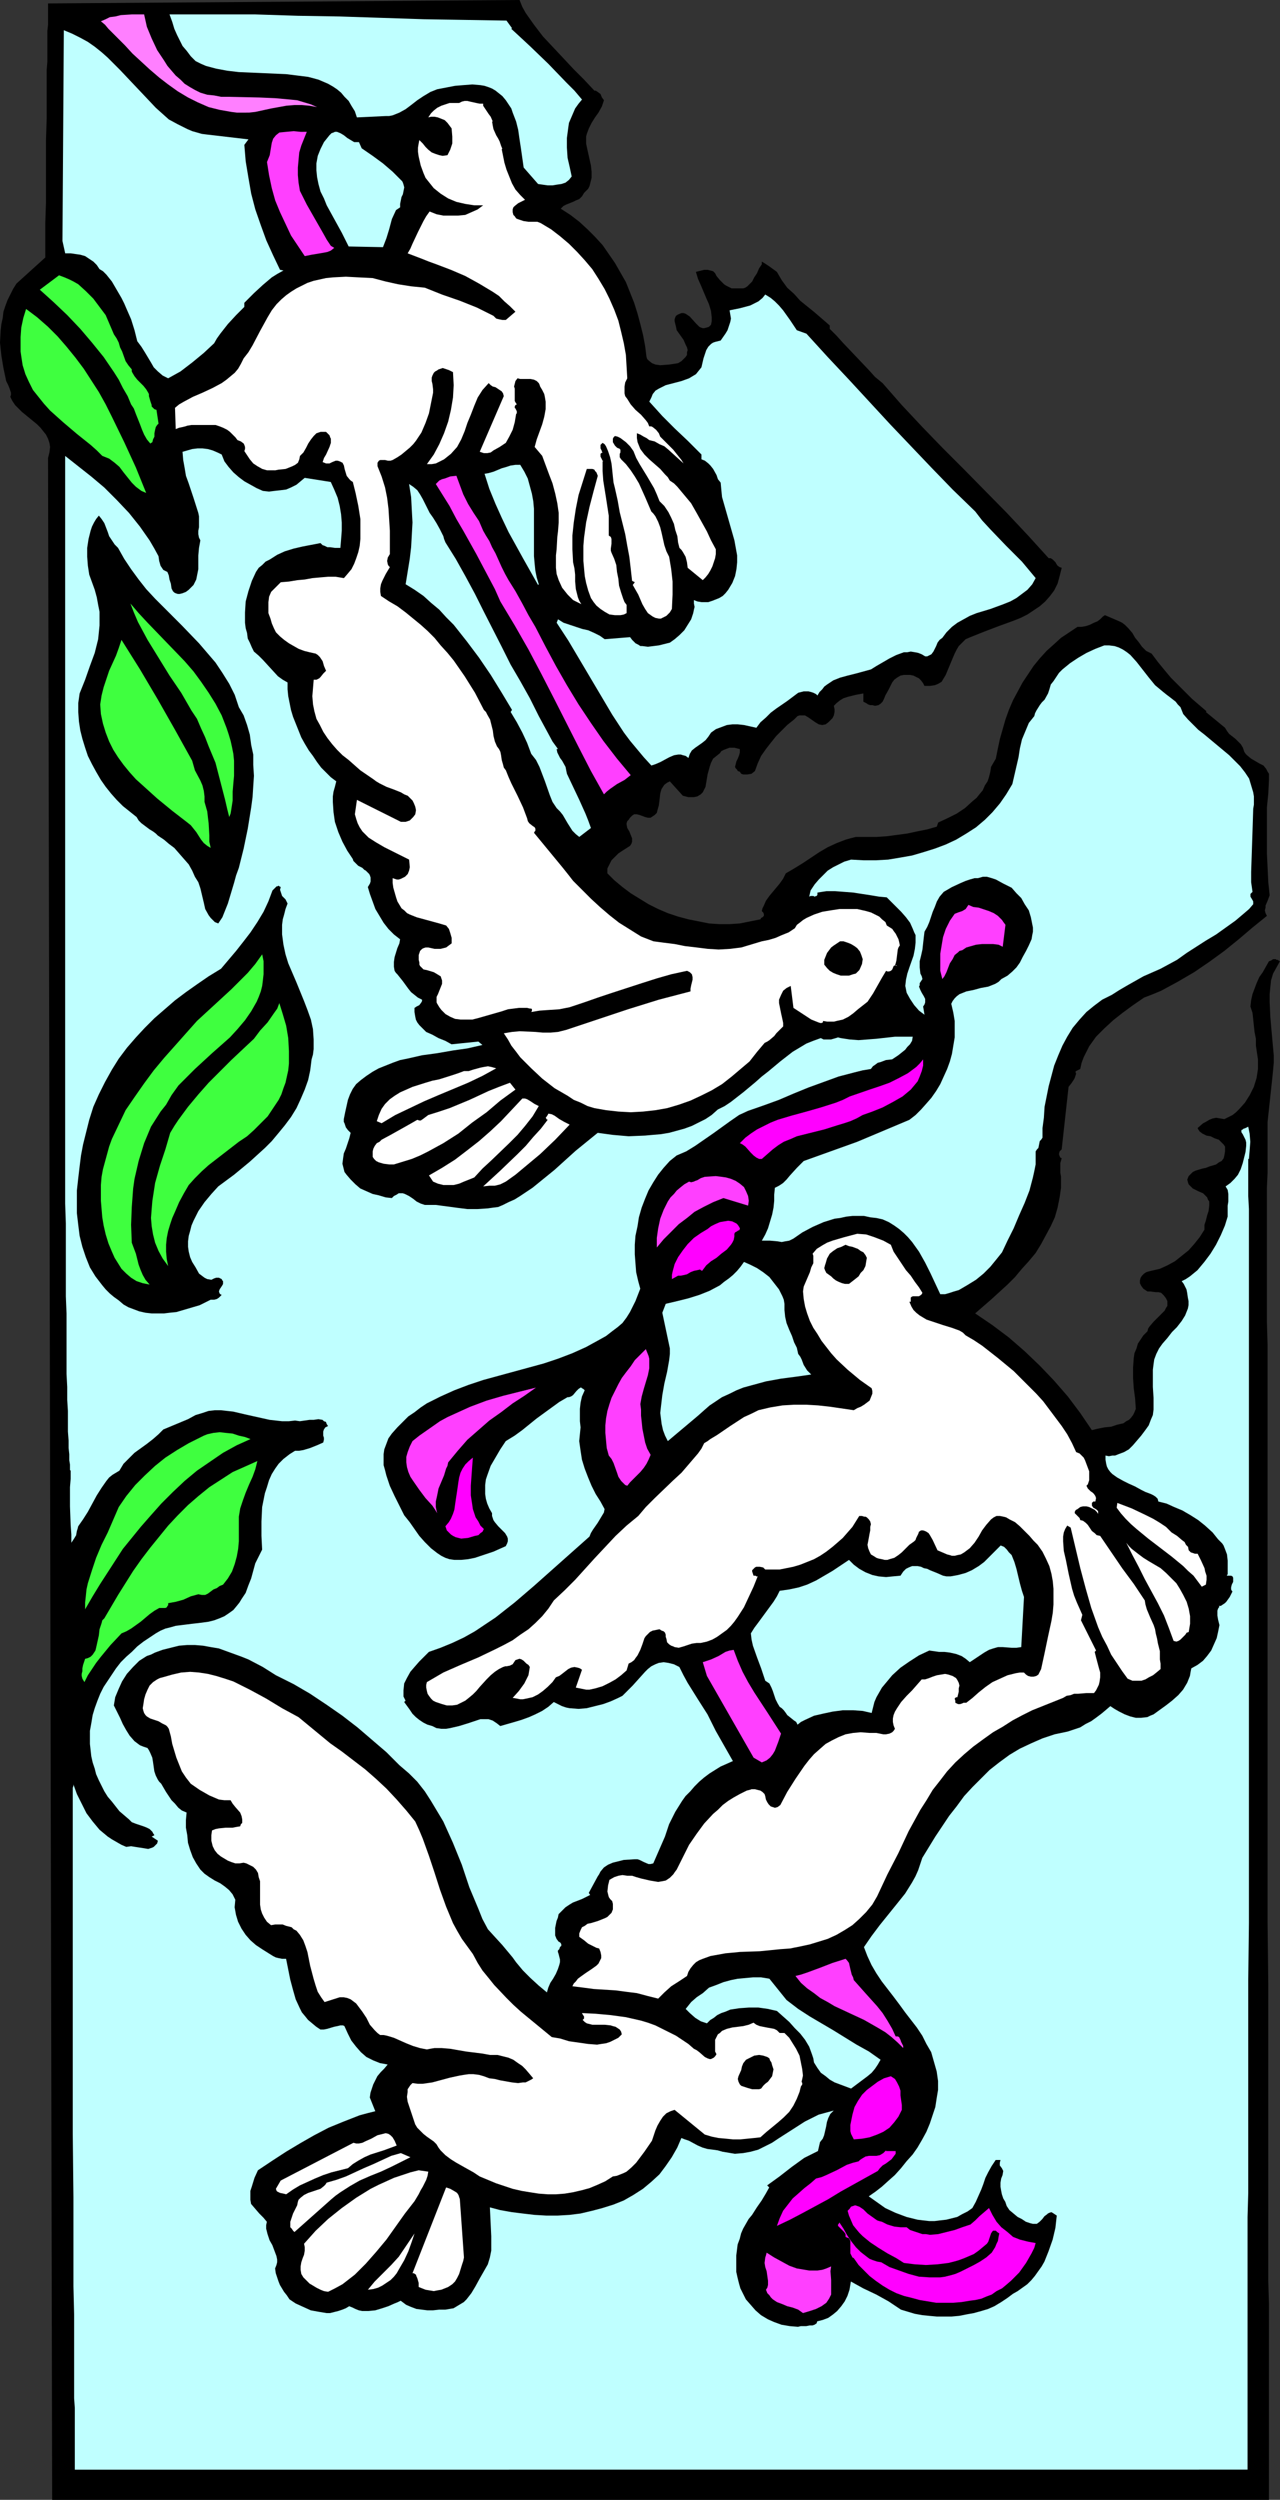
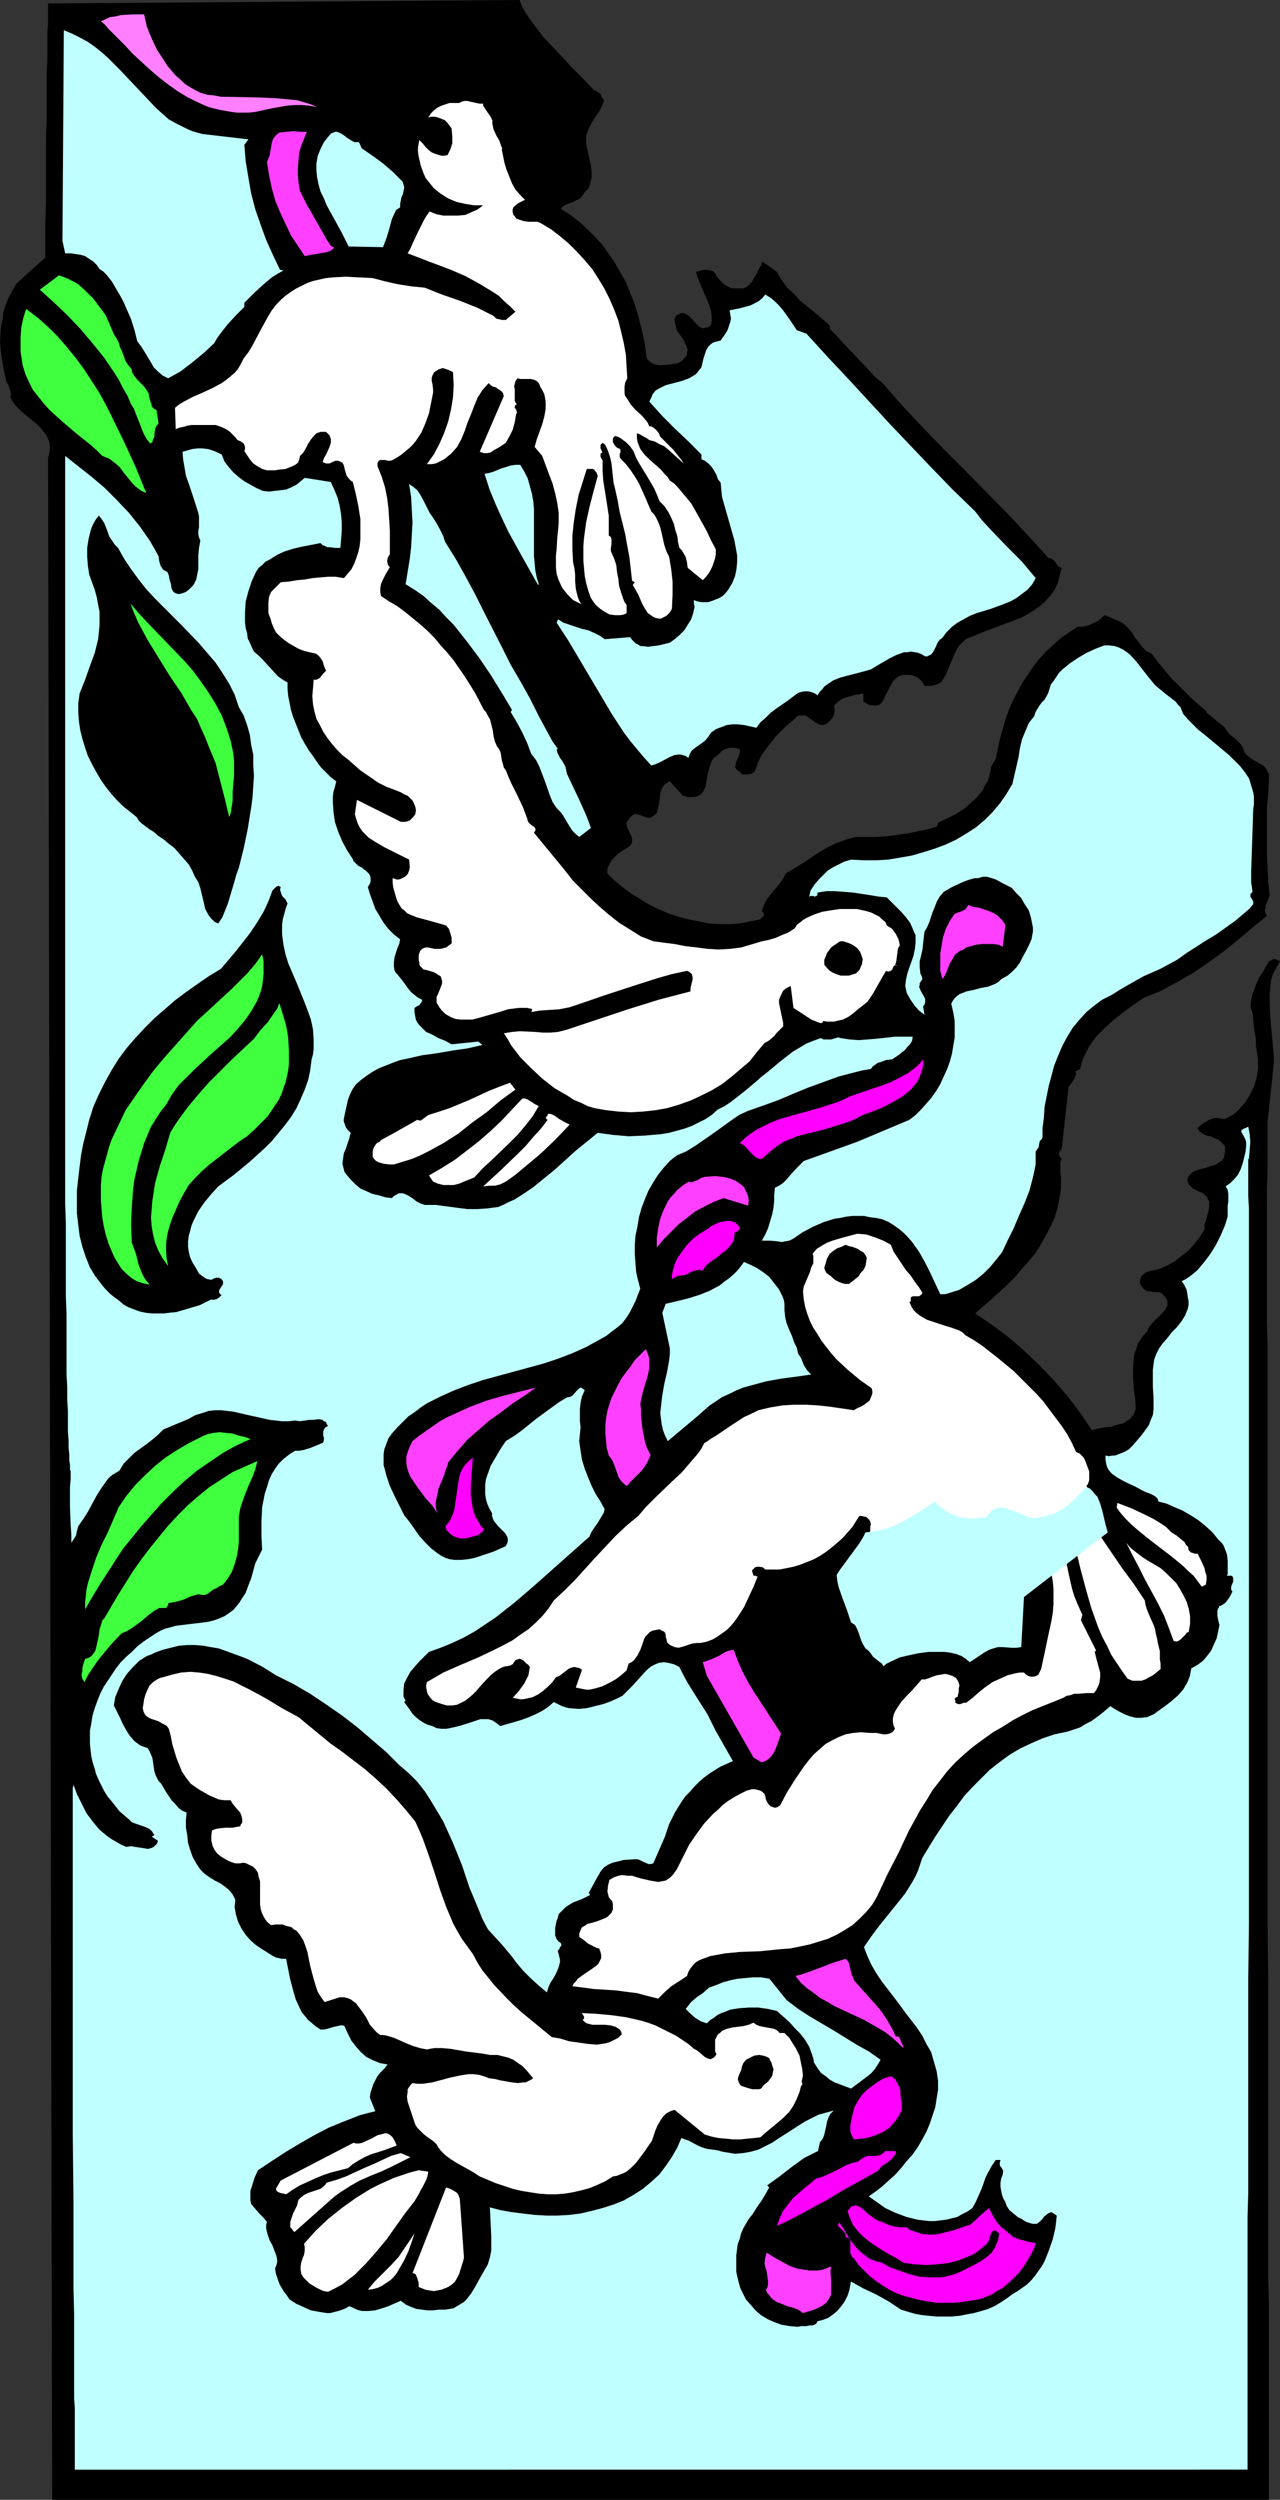
<svg xmlns="http://www.w3.org/2000/svg" xmlns:ns1="http://sodipodi.sourceforge.net/DTD/sodipodi-0.dtd" xmlns:ns2="http://www.inkscape.org/namespaces/inkscape" version="1.0" width="79.721mm" height="155.668mm" id="svg55" ns1:docname="Doves 2.wmf">
  <rect width="100%" height="100%" fill="#333333" stroke="none" />
  <ns1:namedview id="namedview55" pagecolor="#ffffff" bordercolor="#000000" borderopacity="0.25" ns2:showpageshadow="2" ns2:pageopacity="0.0" ns2:pagecheckerboard="0" ns2:deskcolor="#d1d1d1" ns2:document-units="mm" />
  <defs id="defs1">
    <pattern id="WMFhbasepattern" patternUnits="userSpaceOnUse" width="6" height="6" x="0" y="0" />
  </defs>
  <path style="fill:#000000;fill-opacity:1;fill-rule:evenodd;stroke:none" d="m 122.3,0 0.646,1.616 0.808,1.454 1.939,2.747 2.1,2.747 2.423,2.585 2.423,2.585 2.423,2.585 2.423,2.424 2.423,2.585 h 0.323 l 0.485,0.323 0.646,0.485 0.323,0.808 0.485,0.646 -0.485,1.454 -0.808,1.454 -0.808,1.131 -0.808,1.293 -0.646,1.293 -0.485,1.293 -0.162,0.646 v 0.808 0.808 l 0.162,0.808 0.646,2.909 0.323,1.454 0.162,1.454 v 1.454 l -0.323,1.293 -0.162,0.646 -0.323,0.646 -0.485,0.485 -0.485,0.485 -0.485,0.808 -0.646,0.646 -0.808,0.323 -0.646,0.323 -1.616,0.646 -0.646,0.323 -0.646,0.646 2.262,1.454 2.1,1.616 1.939,1.778 1.777,1.778 1.777,1.939 1.454,2.101 1.454,2.101 1.292,2.262 1.292,2.262 0.969,2.424 0.969,2.424 0.808,2.585 0.646,2.424 0.646,2.585 0.485,2.585 0.323,2.585 0.162,0.485 0.323,0.323 0.808,0.646 0.808,0.323 1.131,0.162 2.1,-0.162 1.131,-0.162 0.969,-0.162 0.808,-0.485 0.646,-0.646 0.323,-0.323 0.323,-0.485 v -0.646 l 0.162,-0.485 -0.162,-0.646 -0.323,-0.646 -0.485,-1.131 -0.808,-1.131 -0.808,-1.131 -0.162,-0.808 -0.162,-0.646 -0.162,-0.646 V 75.14 l 0.162,-0.485 0.162,-0.323 0.485,-0.323 0.808,-0.323 h 0.485 l 0.485,0.162 0.969,0.646 1.454,1.616 0.808,0.808 0.323,0.162 0.485,0.162 h 0.323 l 0.646,-0.162 0.485,-0.162 0.485,-0.485 0.162,-0.808 v -0.97 l -0.162,-1.454 -0.485,-1.616 -0.646,-1.454 -1.292,-3.07 -0.646,-1.454 -0.485,-1.616 0.646,-0.162 0.646,-0.162 0.646,-0.162 h 0.808 l 0.646,0.162 0.646,0.162 0.485,0.485 0.323,0.646 0.808,0.97 0.969,0.97 0.485,0.323 0.646,0.323 0.646,0.323 h 0.646 0.808 0.646 0.646 l 0.485,-0.162 0.485,-0.323 0.323,-0.323 0.808,-0.808 0.485,-0.97 0.646,-0.97 0.485,-1.131 0.646,-0.97 v -0.808 0.162 l 0.808,0.485 0.969,0.646 1.777,1.293 1.131,1.939 1.292,1.778 1.616,1.454 1.454,1.616 3.393,2.747 3.554,3.07 v 0.808 l 1.616,1.616 1.454,1.616 3.07,3.232 3.07,3.232 1.454,1.616 1.777,1.454 4.524,5.171 4.847,5.171 4.847,5.009 5.008,5.009 10.017,10.18 5.008,5.332 4.847,5.333 h 0.485 l 0.485,0.323 0.646,0.646 0.162,0.323 0.323,0.485 0.485,0.323 0.485,0.162 -0.485,1.939 -0.485,1.778 -0.808,1.616 -0.969,1.293 -1.131,1.293 -1.292,1.131 -1.454,0.97 -1.454,0.97 -1.616,0.808 -1.616,0.646 -3.554,1.293 -3.393,1.293 -3.231,1.293 -1.131,0.485 -0.808,0.808 -0.808,0.808 -0.485,0.808 -0.485,0.97 -0.485,1.131 -0.808,1.939 -0.808,1.939 -0.485,0.808 -0.485,0.808 -0.808,0.485 -0.808,0.323 -1.131,0.162 h -1.292 l -0.323,-0.646 -0.485,-0.646 -0.485,-0.485 -0.646,-0.323 -0.646,-0.323 -0.808,-0.162 h -0.646 -0.808 l -0.808,0.162 -0.808,0.485 -0.646,0.485 -0.485,0.646 -0.808,1.616 -0.808,1.454 -0.323,0.808 -0.323,0.646 -0.485,0.485 -0.485,0.323 -0.808,0.162 -0.646,-0.162 h -0.485 l -0.485,-0.162 -0.485,-0.323 -0.646,-0.323 v -1.939 l -1.777,0.323 -1.939,0.485 -0.969,0.323 -0.808,0.485 -0.808,0.646 -0.646,0.646 0.162,0.808 v 0.646 l -0.162,0.808 -0.323,0.646 -0.485,0.485 -0.485,0.485 -0.646,0.485 -0.808,0.162 -0.808,-0.162 -0.808,-0.485 -1.616,-1.131 -0.808,-0.485 h -0.485 -0.323 -0.485 l -0.485,0.162 -0.323,0.323 -0.485,0.485 -1.616,1.293 -1.292,1.293 -1.292,1.293 -1.292,1.616 -1.131,1.454 -1.131,1.616 -0.808,1.778 -0.646,1.778 -0.808,0.646 -0.969,0.162 h -0.485 -0.485 l -0.485,-0.162 -0.323,-0.485 -0.485,-0.162 -0.162,-0.323 -0.323,-0.323 -0.162,-0.323 0.162,-0.646 0.162,-0.646 0.323,-0.646 0.323,-0.808 0.162,-0.646 v -0.808 l -0.646,-0.162 -0.646,-0.162 h -0.646 -0.485 l -1.292,0.485 -0.646,0.323 -0.323,0.485 -0.808,0.646 -0.808,0.646 -0.485,0.97 -0.323,0.97 -0.485,1.778 -0.323,1.939 -0.162,0.97 -0.323,0.646 -0.323,0.646 -0.485,0.485 -0.808,0.485 -0.808,0.162 h -0.646 -0.646 l -0.646,-0.162 -0.646,-0.162 -3.07,-3.393 -0.646,0.323 -0.646,0.485 -0.323,0.485 -0.323,0.485 -0.162,0.485 -0.162,0.646 -0.162,1.454 -0.162,1.293 -0.323,1.131 -0.162,0.646 -0.485,0.485 -0.485,0.323 -0.485,0.323 h -0.646 l -0.646,-0.162 -1.292,-0.485 -0.646,-0.162 h -0.646 l -0.485,0.323 -0.162,0.162 -0.323,0.323 -0.323,0.485 -0.323,0.323 -0.162,0.485 v 0.323 l 0.162,0.808 0.485,0.808 0.323,0.808 0.323,0.808 v 0.485 0.323 l -0.162,0.485 -0.323,0.485 -1.777,1.131 -0.969,0.646 -0.808,0.808 -0.808,0.808 -0.485,0.97 -0.485,0.97 v 1.131 l 1.616,1.616 1.939,1.616 1.939,1.454 2.1,1.293 2.1,1.293 2.262,1.131 2.262,0.97 2.423,0.808 2.423,0.646 2.423,0.485 2.423,0.485 2.423,0.162 h 2.423 l 2.423,-0.162 2.423,-0.485 2.423,-0.485 0.162,-0.323 0.323,-0.162 0.323,-0.323 v -0.323 -0.162 l -0.162,-0.323 -0.323,-0.323 0.162,-0.646 0.323,-0.646 0.485,-1.131 0.808,-1.131 0.808,-0.97 1.616,-1.939 0.808,-1.131 0.646,-1.293 1.939,-1.131 2.1,-1.293 3.877,-2.585 1.939,-1.131 2.1,-0.97 2.1,-0.808 1.131,-0.323 1.292,-0.323 h 2.423 2.423 l 2.423,-0.162 2.423,-0.323 2.423,-0.323 2.262,-0.485 2.423,-0.485 2.262,-0.646 0.323,-0.97 2.1,-0.97 2.262,-1.131 1.939,-1.293 1.777,-1.616 0.969,-0.808 0.646,-0.808 0.808,-0.97 0.485,-1.131 0.646,-0.97 0.323,-0.97 0.323,-1.293 0.162,-1.131 1.131,-1.939 0.485,-2.424 0.485,-2.262 0.646,-2.262 0.646,-2.262 0.808,-2.262 0.969,-2.262 1.131,-2.101 1.131,-2.101 1.292,-1.939 1.292,-1.939 1.454,-1.778 1.616,-1.778 1.616,-1.454 1.777,-1.616 1.939,-1.293 1.939,-1.293 h 0.969 l 0.969,-0.162 0.969,-0.323 0.969,-0.485 0.808,-0.323 0.646,-0.485 0.646,-0.646 0.485,-0.323 3.393,1.454 0.646,0.323 0.646,0.485 0.808,0.808 0.969,1.131 0.646,1.131 0.808,0.97 0.808,1.131 0.969,0.97 0.646,0.323 0.646,0.323 1.454,1.939 1.454,1.778 1.616,1.939 1.616,1.616 3.393,3.393 3.393,2.909 -0.162,0.162 4.524,3.717 0.485,0.808 0.485,0.646 1.454,1.131 0.646,0.646 0.646,0.646 0.485,0.808 0.323,0.97 0.323,0.485 0.323,0.323 0.969,0.808 1.939,1.131 0.969,0.485 0.646,0.808 0.323,0.646 0.323,0.485 v 0.646 0.808 l -0.162,3.232 -0.323,3.232 v 3.555 7.272 l 0.162,3.393 0.162,3.393 0.323,3.07 -0.485,1.293 -0.485,1.131 v 0.485 l -0.162,0.646 0.162,0.646 0.323,0.646 -3.393,2.747 -3.231,2.747 -3.393,2.747 -3.554,2.585 -3.554,2.424 -3.877,2.262 -3.877,2.101 -1.939,0.808 -2.1,0.808 -2.585,1.778 -2.423,1.778 -2.262,1.778 -2.1,1.939 -1.939,1.939 -0.808,1.131 -0.808,1.131 -0.646,1.293 -0.646,1.293 -0.485,1.293 -0.323,1.454 -0.323,0.162 -0.646,0.323 -0.162,0.162 0.162,0.485 -0.162,0.485 -0.162,0.485 -0.162,0.323 -0.646,0.97 -0.646,0.808 -1.616,14.705 -0.485,0.485 -0.162,0.646 0.162,0.485 0.162,0.323 0.323,0.162 -0.323,1.131 v 1.131 1.131 l 0.162,0.97 v 2.585 l -0.323,2.262 -0.485,2.424 -0.646,2.262 -0.969,2.101 -1.131,2.101 -1.131,2.101 -1.292,2.101 -1.616,1.939 -1.616,1.778 -1.616,1.939 -1.777,1.778 -3.716,3.393 -3.716,3.232 -0.162,0.162 4.039,2.747 3.877,2.909 3.716,3.232 3.554,3.393 3.393,3.555 3.231,3.717 2.908,3.878 2.746,4.04 1.292,-0.323 1.616,-0.323 1.616,-0.162 1.454,-0.485 1.454,-0.323 0.646,-0.485 0.646,-0.323 0.485,-0.485 0.485,-0.646 0.323,-0.646 0.323,-0.808 -0.162,-2.424 -0.323,-2.424 -0.162,-2.424 v -2.424 l 0.162,-2.262 0.162,-1.131 0.485,-1.131 0.323,-1.131 0.646,-0.97 0.646,-0.97 0.969,-0.97 0.162,-0.646 0.323,-0.485 0.969,-1.131 0.646,-0.646 0.485,-0.485 0.969,-0.97 0.485,-0.485 0.323,-0.646 0.323,-0.485 v -0.485 -0.646 l -0.323,-0.646 -0.485,-0.646 -0.646,-0.646 -0.646,-0.162 h -0.646 l -1.292,-0.162 h -0.646 l -0.485,-0.323 -0.485,-0.323 -0.485,-0.646 -0.323,-0.646 v -0.646 l 0.162,-0.646 0.323,-0.485 0.485,-0.485 0.485,-0.323 0.485,-0.162 0.646,-0.162 2.1,-0.485 1.777,-0.808 1.777,-0.97 1.616,-1.293 1.616,-1.293 1.292,-1.454 1.292,-1.616 1.131,-1.778 v -1.131 l 0.323,-0.97 0.323,-1.293 0.323,-0.97 0.162,-1.293 v -0.97 l -0.323,-0.485 -0.162,-0.485 -0.485,-0.485 -0.485,-0.485 -1.131,-0.485 -1.292,-0.646 -0.485,-0.485 -0.485,-0.485 -0.162,-0.485 -0.162,-0.646 0.323,-0.808 0.485,-0.485 0.485,-0.485 0.646,-0.323 1.616,-0.485 0.808,-0.162 0.808,-0.323 1.616,-0.485 0.646,-0.485 0.646,-0.323 0.485,-0.646 0.162,-0.646 0.162,-0.97 v -1.131 l -0.323,-0.485 -0.323,-0.323 -0.808,-0.808 -0.969,-0.323 -0.969,-0.485 -0.969,-0.162 -0.969,-0.485 -0.646,-0.485 -0.323,-0.485 -0.162,-0.323 1.292,-1.131 0.646,-0.323 0.808,-0.485 0.808,-0.323 0.808,-0.162 0.969,0.162 0.969,0.162 0.969,-0.485 0.969,-0.485 0.808,-0.646 0.808,-0.808 1.292,-1.454 1.131,-1.778 0.969,-1.939 0.646,-2.101 0.323,-2.101 v -2.262 l -0.485,-3.232 v -1.616 l -0.323,-1.616 -0.323,-3.07 -0.162,-1.454 -0.485,-1.454 0.162,-1.454 0.323,-1.454 0.485,-1.293 0.485,-1.293 0.646,-1.454 0.808,-1.131 1.454,-2.585 0.485,-0.162 0.485,-0.323 h 0.485 0.162 l 0.162,0.162 h 0.323 l 0.162,0.162 0.323,0.162 -0.808,1.454 -0.808,1.454 -0.485,1.616 -0.162,1.616 -0.162,1.616 v 1.778 l 0.162,3.555 0.323,3.717 0.323,3.555 0.162,1.778 v 1.778 l -0.162,1.778 -0.162,1.616 -1.131,10.503 v 11.958 l -0.162,3.555 v 31.51 l 0.162,5.494 v 57.203 6.948 28.44 29.086 14.382 l 0.162,14.22 v 33.934 6.464 29.571 l 0.162,5.494 v 26.824 3.555 15.674 H 12.278 l -0.969,-480.572 0.323,-1.293 0.162,-1.293 -0.162,-0.97 -0.323,-0.97 -0.485,-0.97 -0.646,-0.808 L 9.532,100.671 8.724,99.863 6.947,98.409 5.17,96.955 4.362,96.147 3.554,95.339 2.908,94.369 2.423,93.4 2.585,92.915 V 92.43 L 2.262,91.461 1.939,90.653 1.454,89.683 0.808,86.613 0.323,83.704 0,80.634 l 0.162,-2.909 0.162,-1.454 0.323,-1.454 0.162,-1.454 0.485,-1.454 0.485,-1.293 0.646,-1.293 0.646,-1.293 0.808,-1.293 6.785,-6.14 V 52.356 L 10.824,47.669 V 42.822 32.965 L 10.986,27.955 V 23.269 18.745 16.482 l 0.162,-1.939 V 12.443 10.665 7.272 l 0.162,-1.454 V 3.393 2.424 0.808 Z" id="path1" />
  <path style="fill:#ff7fff;fill-opacity:1;fill-rule:evenodd;stroke:none" d="m 33.927,3.393 0.646,2.909 1.131,2.747 1.292,2.747 1.616,2.424 0.808,1.293 0.969,1.131 0.969,1.131 1.131,0.97 0.969,0.97 1.292,0.808 1.131,0.646 1.292,0.646 1.616,0.485 1.616,0.162 1.616,0.323 h 1.777 l 7.27,0.162 3.716,0.162 1.777,0.162 1.777,0.162 1.616,0.162 1.616,0.485 1.616,0.485 1.454,0.646 -1.777,-0.323 -1.777,-0.162 h -1.777 l -1.939,0.162 -3.554,0.646 -3.716,0.808 -1.454,0.162 H 57.192 55.738 L 54.445,26.339 51.699,25.855 49.114,25.208 46.529,24.077 44.267,22.946 41.844,21.492 39.582,19.876 37.482,18.26 35.22,16.321 31.181,12.604 29.404,10.665 27.465,8.726 25.526,6.787 24.718,5.817 23.749,5.009 24.88,4.525 25.849,4.04 27.142,3.878 28.434,3.555 31.019,3.393 h 1.454 z" id="path2" />
-   <path style="fill:#bfffff;fill-opacity:1;fill-rule:evenodd;stroke:none" d="m 119.23,4.848 1.292,1.778 -0.162,0.162 2.1,1.939 2.262,2.101 4.362,4.201 4.201,4.363 1.939,1.939 1.777,2.101 -0.808,0.97 -0.808,1.131 -0.485,1.131 -0.485,1.131 -0.485,1.131 -0.162,1.131 -0.323,2.424 v 2.262 l 0.162,2.424 0.485,2.101 0.485,2.262 -0.646,0.808 -0.808,0.646 -0.969,0.323 -1.131,0.162 -0.969,0.162 h -1.131 l -2.262,-0.323 -3.393,-3.878 -0.323,-2.262 -0.323,-2.262 -0.323,-2.101 -0.323,-2.262 -0.485,-1.939 -0.808,-2.101 -0.323,-0.97 -0.646,-0.97 -0.646,-0.97 -0.808,-0.97 -0.808,-0.646 -0.808,-0.646 -0.808,-0.485 -0.808,-0.323 -0.969,-0.323 -0.969,-0.162 -1.939,-0.162 -2.1,0.162 -1.939,0.162 -4.201,0.808 -1.616,0.646 -1.616,0.97 -1.454,0.97 -1.454,1.131 -1.292,0.97 -1.454,0.808 -0.808,0.323 -0.808,0.323 -0.808,0.162 H 90.796 L 84.011,27.632 83.526,26.178 82.718,24.885 82.072,23.754 81.102,22.784 80.295,21.815 79.325,21.007 78.356,20.36 77.225,19.714 76.094,19.229 74.963,18.745 72.54,18.098 69.955,17.775 67.37,17.452 56.222,16.967 53.476,16.644 50.891,16.159 48.468,15.513 47.337,15.028 46.044,14.382 44.913,13.25 43.944,11.958 42.975,10.827 42.328,9.534 41.682,8.241 41.036,6.787 40.551,5.171 39.905,3.393 H 50.083 60.1 l 10.017,0.323 9.855,0.162 9.855,0.323 5.008,0.162 4.847,0.162 9.855,0.162 z" id="path3" />
  <path style="fill:#bfffff;fill-opacity:1;fill-rule:evenodd;stroke:none" d="m 39.743,28.117 2.1,1.131 2.262,1.131 1.131,0.485 1.131,0.323 1.131,0.323 1.292,0.162 9.694,1.131 -0.969,1.293 0.323,3.878 0.646,3.878 0.646,3.717 0.969,3.717 1.292,3.717 1.292,3.555 1.616,3.555 1.616,3.393 0.808,0.162 -1.454,0.808 -1.292,0.808 -2.1,1.778 -2.1,1.939 -1.131,1.131 -1.131,1.131 v 0.97 l -1.939,1.939 -1.939,2.101 -1.777,2.262 -0.808,1.131 -0.646,1.131 -2.423,2.262 -2.746,2.262 -2.746,2.101 -1.454,0.808 -1.454,0.808 L 38.936,88.714 38.289,88.39 37.158,87.421 36.189,86.451 35.543,85.32 34.089,82.896 33.281,81.604 32.312,80.311 31.666,77.725 30.858,75.14 29.727,72.554 29.242,71.423 28.596,70.131 27.465,68.191 26.334,66.252 25.688,65.444 25.042,64.636 24.234,63.828 23.426,63.344 22.78,62.374 21.972,61.566 21.003,60.92 20.033,60.273 18.902,59.95 17.771,59.789 16.641,59.627 h -1.292 l -0.646,-2.909 0.323,-49.608 1.939,0.808 1.939,0.97 1.777,0.97 1.616,1.131 1.616,1.293 1.454,1.293 2.908,2.909 2.746,2.909 2.908,3.07 2.746,2.909 z" id="path4" />
  <path style="fill:#ffffff;fill-opacity:1;fill-rule:evenodd;stroke:none" d="m 41.197,95.985 0.969,-0.808 1.131,-0.646 2.1,-1.131 2.262,-0.97 2.423,-1.131 2.1,-1.131 1.131,-0.808 0.969,-0.808 0.969,-0.808 0.808,-0.97 0.646,-1.131 0.646,-1.293 1.131,-1.454 0.969,-1.616 1.777,-3.393 1.777,-3.232 0.969,-1.616 1.131,-1.454 1.131,-1.131 1.131,-0.97 1.131,-0.808 1.292,-0.808 1.292,-0.646 1.292,-0.646 1.454,-0.485 1.454,-0.323 1.454,-0.323 1.616,-0.162 3.07,-0.162 3.07,0.162 3.231,0.162 3.07,0.808 2.908,0.646 3.07,0.485 3.231,0.323 4.039,1.616 4.201,1.454 4.039,1.616 1.939,0.97 1.939,0.97 0.323,0.323 0.323,0.323 0.646,0.162 0.808,0.162 h 0.808 l 2.262,-1.939 -1.292,-1.293 -1.292,-1.131 -1.292,-1.293 -1.454,-0.97 -1.616,-0.97 -1.616,-0.97 -3.231,-1.778 -3.393,-1.454 -3.393,-1.293 -1.777,-0.646 -1.616,-0.646 -3.393,-1.293 0.646,-1.131 0.485,-1.131 1.292,-2.747 1.292,-2.585 0.646,-1.131 0.808,-1.131 1.616,0.646 1.616,0.323 h 1.777 1.616 l 1.777,-0.162 1.454,-0.646 1.454,-0.646 1.292,-0.97 h -2.1 l -2.1,-0.323 -2.1,-0.485 -1.939,-0.808 -1.777,-1.131 -0.808,-0.646 -0.808,-0.646 -0.646,-0.808 -0.646,-0.808 L 100.166,41.852 99.682,40.721 99.035,38.943 98.551,36.843 98.389,35.712 V 34.742 l 0.162,-0.97 0.162,-0.808 0.808,0.808 0.646,0.808 0.646,0.646 0.808,0.646 0.808,0.323 0.969,0.323 0.808,0.162 1.131,-0.162 0.323,-0.646 0.323,-0.646 0.485,-1.454 v -1.616 l -0.162,-1.939 -0.485,-0.646 -0.485,-0.646 -0.646,-0.646 -0.808,-0.323 -0.808,-0.323 -0.808,-0.162 h -0.808 l -0.646,0.162 0.646,-0.97 0.646,-0.646 0.808,-0.646 0.969,-0.485 0.969,-0.323 0.969,-0.323 h 1.131 1.131 l 0.646,-0.323 0.646,-0.162 h 0.646 l 0.646,0.162 1.454,0.323 0.808,0.162 h 0.808 v 0.485 l 0.323,0.485 0.646,0.97 0.323,0.485 0.485,0.646 0.485,1.131 h -0.162 l 0.162,0.97 0.162,0.808 0.646,1.454 0.485,0.808 0.323,0.646 0.323,0.97 0.323,0.808 h -0.162 l 0.646,3.232 0.485,1.616 0.646,1.616 0.646,1.616 0.808,1.454 1.131,1.293 1.131,1.131 -0.646,0.323 -0.969,0.485 -0.808,0.646 -0.323,0.323 -0.162,0.485 v 0.646 l 0.162,0.646 0.323,0.323 0.323,0.485 0.323,0.162 0.485,0.162 0.969,0.323 1.131,0.162 h 1.131 0.969 l 0.808,0.323 2.423,1.454 2.1,1.616 2.1,1.778 1.939,1.939 1.777,1.939 1.777,2.101 1.454,2.262 1.454,2.424 1.131,2.262 1.131,2.585 0.969,2.585 0.646,2.585 0.646,2.747 0.485,2.747 0.162,2.747 0.162,2.747 -0.485,0.97 -0.162,0.97 v 0.808 0.808 l 0.162,0.646 0.485,0.646 0.808,1.293 1.131,1.293 1.292,1.131 1.131,1.293 0.485,0.646 0.323,0.808 h 0.485 l 0.323,0.162 0.808,0.646 0.646,0.808 0.323,0.808 1.454,1.454 1.616,1.616 1.292,1.616 0.646,0.808 0.485,0.808 -1.777,-1.616 -1.777,-1.616 -0.969,-0.808 -1.131,-0.485 -1.131,-0.646 -1.292,-0.323 -0.646,-0.485 -0.646,-0.323 -0.808,-0.485 -0.808,-0.323 v 1.131 l 0.162,0.97 0.323,0.808 0.323,0.808 0.485,0.646 0.485,0.646 1.131,1.131 1.292,1.131 1.292,1.131 1.131,1.293 0.646,0.646 0.485,0.808 0.969,0.646 0.808,0.808 1.616,1.939 1.616,1.939 1.292,2.262 2.423,4.363 0.969,2.101 1.131,2.101 v 1.131 l -0.162,0.97 -0.323,0.97 -0.323,0.97 -0.485,0.97 -0.485,0.808 -0.646,0.808 -0.646,0.646 -3.554,-2.909 -0.162,-1.293 -0.323,-1.293 -0.646,-1.131 -0.323,-0.485 -0.485,-0.485 -0.162,-0.646 -0.162,-0.646 -0.162,-1.454 -0.485,-1.454 -0.323,-1.454 -0.646,-1.454 -0.646,-1.293 -0.969,-1.454 -1.131,-1.131 -0.646,-1.616 -0.646,-1.454 -1.616,-2.747 -1.777,-2.909 -0.808,-1.454 -0.646,-1.616 -0.808,-1.131 -0.969,-0.97 -1.292,-0.97 -0.646,-0.323 -0.646,-0.162 -0.323,0.323 -0.162,0.323 v 0.323 0.485 l 0.485,0.808 0.485,0.485 0.323,0.162 h 0.162 l 0.323,0.323 v 0.323 0.323 l -0.162,0.323 v 0.485 0.323 l 0.323,0.485 1.131,1.131 1.131,1.454 0.969,1.454 0.969,1.616 1.454,3.232 1.454,3.393 0.485,0.485 0.485,0.646 0.646,1.293 0.485,1.293 0.323,1.293 0.323,1.454 0.323,1.454 0.485,1.454 0.646,1.293 0.485,2.909 0.323,2.909 v 3.07 l -0.162,3.393 -0.485,0.808 -0.808,0.808 -0.969,0.485 -0.323,0.162 h -0.485 l -0.808,-0.162 -0.646,-0.323 -1.131,-0.808 -0.646,-0.97 -0.646,-1.131 -0.485,-1.131 -0.485,-1.131 -0.646,-1.131 -0.646,-1.131 0.485,-0.646 -0.646,-0.323 v 0 l -0.323,-2.909 -0.323,-2.747 -0.485,-2.585 -0.485,-2.747 -1.292,-5.171 -0.485,-2.747 -0.646,-2.909 -0.323,-1.293 -0.162,-1.454 -0.162,-1.616 -0.162,-1.454 -0.323,-1.454 -0.485,-1.454 -0.485,-1.131 -0.323,-0.485 -0.485,-0.323 -0.323,0.323 -0.162,0.162 v 0.808 l 0.162,0.323 0.162,0.323 v 0.162 l 0.162,0.162 -0.323,0.162 -0.162,0.162 v 0.162 0.485 l 0.323,0.646 0.162,0.323 0.162,0.162 h -0.162 v 2.262 l 0.162,2.262 0.646,4.04 0.323,2.101 0.323,2.101 v 2.262 2.424 l 0.485,0.323 0.162,0.485 v 0.485 0.646 l -0.162,1.131 v 0.485 l 0.162,0.485 0.646,1.454 0.485,1.454 0.162,1.616 0.323,1.616 0.162,1.616 0.485,1.616 0.485,1.454 0.323,0.808 0.485,0.646 v 1.939 l -0.646,0.323 -0.808,0.162 h -1.292 l -1.292,-0.162 -1.131,-0.646 -0.969,-0.646 -0.969,-0.808 -0.646,-0.808 -0.646,-0.97 -0.646,-1.778 -0.485,-1.778 -0.323,-1.616 -0.162,-1.778 -0.162,-1.778 v -1.778 -1.778 l 0.162,-1.939 0.485,-3.555 0.808,-3.717 0.969,-3.717 0.969,-3.555 -0.323,-0.808 -0.323,-0.323 -0.162,-0.323 -0.485,-0.162 h -0.323 -0.485 -0.485 l -0.969,3.07 -0.969,3.07 -0.646,3.232 -0.485,3.232 -0.323,3.07 v 3.232 l 0.162,3.07 0.323,1.454 0.162,1.454 v 0.808 0.808 l 0.162,1.778 0.485,1.939 0.323,0.808 0.485,0.808 -0.969,-0.485 -0.969,-0.485 -0.646,-0.646 -0.646,-0.646 -0.646,-0.808 -0.646,-0.808 -0.808,-1.778 -0.485,-1.454 -0.162,-1.454 v -1.454 -1.454 l 0.162,-1.454 0.162,-2.909 0.162,-1.293 0.162,-2.101 v -2.262 l -0.323,-2.262 -0.485,-2.262 -0.646,-2.424 -0.808,-2.101 -1.616,-4.363 -1.777,-2.101 0.485,-1.778 0.646,-1.778 0.646,-1.778 0.485,-1.778 0.323,-1.778 V 95.339 94.531 l -0.162,-0.97 -0.162,-0.808 -0.485,-0.97 -0.485,-0.808 -0.162,-0.485 -0.162,-0.323 -0.485,-0.485 -0.646,-0.323 -0.808,-0.162 h -1.616 -0.808 l -0.646,-0.162 -0.485,0.646 -0.162,0.646 -0.162,0.646 0.162,0.485 v 1.293 0.646 0.808 0.162 l 0.162,0.323 0.323,0.485 -0.323,0.162 -0.162,0.323 v 0.323 l 0.162,0.162 0.323,0.646 v 0.485 l -0.162,0.162 -0.162,0.97 -0.162,0.97 -0.485,1.778 -0.808,1.616 -0.808,1.454 -1.454,0.97 -1.454,0.808 -0.646,0.485 -0.808,0.162 h -0.808 l -0.969,-0.323 5.655,-13.089 -0.162,-0.646 -0.323,-0.485 -0.485,-0.323 -0.969,-0.646 -0.646,-0.162 -0.485,-0.323 -0.485,-0.485 -1.454,1.616 -1.131,1.778 -0.808,1.939 -0.808,2.101 -0.808,1.939 -0.646,1.939 -0.808,1.939 -0.969,1.778 -1.454,1.616 -0.808,0.646 -0.808,0.646 -0.969,0.485 -0.969,0.485 -0.969,0.162 h -1.131 l 1.616,-2.262 1.292,-2.424 1.131,-2.585 0.969,-2.747 0.646,-2.747 0.485,-2.909 0.162,-2.909 -0.162,-3.07 -0.969,-0.485 -0.969,-0.323 -0.485,-0.162 -0.485,0.162 -0.485,0.162 -0.485,0.323 -0.323,0.162 -0.323,0.323 -0.323,0.646 -0.162,0.485 v 0.808 l 0.162,0.646 0.162,1.293 v 0.808 l -0.485,2.424 -0.485,2.424 -0.808,2.262 -0.969,2.262 -0.646,0.97 -0.646,0.97 -0.646,0.808 -0.808,0.808 -0.969,0.808 -0.969,0.808 -0.969,0.646 -1.131,0.646 -0.485,0.162 h -0.646 l -0.646,-0.162 h -1.131 l -0.323,0.162 -0.323,0.485 v 0.323 0.485 l 0.969,2.424 0.808,2.585 0.485,2.424 0.323,2.585 0.162,2.585 0.162,2.585 v 5.494 l -0.485,0.808 -0.162,0.808 0.162,0.808 0.162,0.323 0.323,0.323 -0.969,1.616 -0.808,1.616 -0.323,0.808 -0.162,0.97 v 0.808 l 0.162,0.97 1.939,1.293 1.939,1.131 1.939,1.454 1.777,1.454 1.777,1.454 1.616,1.454 1.616,1.616 1.454,1.778 1.616,1.778 1.454,1.778 2.585,3.717 2.423,3.878 2.1,4.04 0.485,0.485 0.323,0.646 0.646,1.131 0.323,1.293 0.323,1.293 0.162,1.293 0.323,1.293 0.485,1.131 0.485,0.646 0.323,0.646 0.162,0.808 0.162,1.131 0.323,1.131 0.162,0.646 0.485,0.646 0.646,1.616 0.646,1.454 1.454,2.909 1.292,2.747 0.485,1.293 0.485,1.293 0.162,0.646 0.323,0.485 0.808,0.646 0.485,0.323 0.162,0.323 v 0.485 l -0.162,0.162 -0.162,0.323 2.262,2.747 2.262,2.747 2.262,2.747 1.292,1.616 1.131,1.454 4.201,4.201 2.1,1.939 2.262,1.939 2.262,1.778 2.585,1.616 2.585,1.616 2.908,1.131 2.423,0.323 2.585,0.323 2.423,0.485 2.747,0.323 2.585,0.323 2.585,0.162 2.747,-0.162 2.585,-0.323 3.231,-0.97 1.616,-0.485 1.616,-0.323 1.616,-0.485 1.454,-0.646 1.616,-0.646 1.454,-0.97 0.485,-0.808 0.646,-0.485 0.808,-0.646 0.808,-0.485 1.777,-0.808 1.939,-0.646 1.939,-0.323 2.1,-0.323 h 2.1 2.1 l 2.1,0.485 1.131,0.323 0.969,0.485 0.969,0.485 0.646,0.646 0.808,0.646 0.323,0.808 1.292,0.808 0.323,0.485 0.485,0.646 0.323,0.646 0.323,0.646 0.162,0.646 0.162,0.808 -0.323,0.485 -0.162,0.485 -0.162,1.293 -0.162,1.293 -0.162,0.646 -0.162,0.485 0.485,0.162 -0.162,-0.162 h -0.162 -0.162 l -0.323,0.162 -0.323,0.808 -0.323,0.323 -0.485,0.162 h -0.323 l -0.323,-0.162 -0.969,1.616 -2.1,3.717 -1.292,1.939 -2.262,1.778 -1.131,0.97 -1.131,0.808 -1.292,0.646 -1.454,0.323 -0.646,0.162 h -0.808 -0.808 l -0.969,-0.162 v 0.323 l -0.323,0.162 h -0.323 l -0.485,-0.162 -0.808,-0.323 -0.808,-0.323 -4.201,-2.747 -0.646,-5.171 -0.969,0.485 -0.808,0.646 -0.485,0.97 -0.485,1.131 v 0.808 l 0.162,0.808 0.323,1.616 0.323,1.454 0.162,0.808 v 0.808 l -1.131,1.131 -0.485,0.485 -0.485,0.646 -1.131,0.97 -0.485,0.323 -0.646,0.323 -1.777,2.101 -1.777,2.262 -2.1,1.778 -2.1,1.778 -2.262,1.778 -2.423,1.454 -2.585,1.293 -2.423,1.131 -2.747,0.97 -2.747,0.808 -2.746,0.485 -2.908,0.323 -2.908,0.162 -2.908,-0.162 -2.908,-0.323 -2.747,-0.485 -1.616,-0.485 -1.616,-0.808 -1.616,-0.646 -1.454,-0.97 -3.07,-1.778 -2.908,-2.262 -2.585,-2.424 -2.585,-2.585 -0.969,-1.293 -1.131,-1.454 -0.808,-1.454 -0.969,-1.454 1.939,-0.323 1.777,-0.162 3.716,0.162 1.777,0.162 h 1.777 l 1.777,-0.162 1.939,-0.485 7.27,-2.424 7.27,-2.424 7.27,-2.262 3.716,-0.97 3.716,-0.97 v -0.646 l 0.162,-0.808 0.323,-1.293 v -0.646 l -0.162,-0.646 -0.162,-0.162 -0.323,-0.323 -0.323,-0.162 -0.323,-0.162 -3.716,0.808 -3.393,0.97 -3.554,1.131 -6.947,2.262 -3.393,1.131 -3.231,1.131 -3.393,1.131 -2.423,0.485 -2.423,0.162 -2.262,0.162 -0.969,0.162 -0.969,0.162 0.162,-0.323 v -0.323 l -0.162,-0.162 h -0.323 l -0.646,-0.162 h -0.646 -1.292 l -1.292,0.162 -1.292,0.162 -1.454,0.485 -5.655,1.616 -1.292,0.323 h -1.454 -1.292 l -1.292,-0.162 -1.131,-0.485 -1.131,-0.646 -0.485,-0.485 -0.485,-0.485 -0.485,-0.646 -0.485,-0.808 -0.162,-0.323 v -0.485 -0.808 l 0.323,-0.646 0.646,-1.616 0.323,-0.808 v -0.808 l -0.162,-0.485 -0.162,-0.485 -0.808,-0.485 -0.808,-0.485 -1.616,-0.485 -0.808,-0.162 -0.485,-0.485 -0.323,-0.323 -0.162,-0.323 v -0.485 l -0.162,-0.646 v -0.485 -0.646 l 0.162,-0.485 0.162,-0.485 0.485,-0.485 0.323,-0.162 0.485,-0.162 h 0.646 l 1.454,0.323 h 1.454 l 0.646,-0.162 0.646,-0.162 0.646,-0.485 0.646,-0.485 v -0.646 -0.646 l -0.323,-1.131 -0.323,-0.97 -0.646,-0.808 -1.616,-0.485 -1.777,-0.485 -1.777,-0.485 -1.777,-0.485 -1.616,-0.646 -0.646,-0.323 -0.646,-0.646 -0.646,-0.485 -0.485,-0.808 -0.485,-0.808 -0.323,-0.97 -0.323,-1.131 -0.323,-1.131 -0.162,-1.131 v -0.646 -0.485 l 0.485,0.162 0.485,0.162 h 0.485 l 0.485,-0.162 0.969,-0.485 0.646,-0.646 0.323,-0.808 0.162,-0.808 -0.162,-1.778 -1.939,-0.97 -1.939,-0.97 -1.939,-0.97 -1.939,-1.131 -1.777,-1.131 -0.808,-0.808 -0.646,-0.646 -0.646,-0.97 -0.485,-0.97 -0.323,-0.97 -0.323,-1.131 0.485,-3.393 10.34,5.171 h 0.646 0.485 l 0.485,-0.162 0.485,-0.162 0.808,-0.808 0.485,-0.646 0.162,-0.97 -0.162,-0.808 -0.323,-0.808 -0.323,-0.646 -0.485,-0.485 -0.646,-0.646 -0.808,-0.323 -0.808,-0.485 -1.616,-0.646 -1.777,-0.646 -1.616,-0.808 -0.808,-0.485 -0.646,-0.485 -3.07,-2.101 -2.746,-2.424 -1.454,-1.131 -1.292,-1.293 -1.131,-1.293 -1.131,-1.454 -0.969,-1.454 -0.808,-1.616 -0.808,-1.454 -0.485,-1.778 -0.323,-1.616 -0.162,-1.939 0.162,-1.939 0.162,-1.939 h 0.646 l 0.323,-0.162 0.323,-0.162 0.323,-0.323 0.646,-0.808 0.646,-0.646 -0.485,-1.131 -0.323,-1.131 -0.323,-0.485 -0.323,-0.485 -0.485,-0.485 -0.485,-0.323 -1.454,-0.323 -1.292,-0.323 -1.292,-0.485 -1.131,-0.646 -1.131,-0.646 -1.131,-0.808 -0.969,-0.808 -0.969,-0.97 -0.485,-0.97 -0.485,-1.131 -0.323,-1.131 -0.485,-1.293 v -1.131 -1.454 l 0.162,-1.293 0.485,-1.131 2.262,-2.262 1.939,-0.162 1.939,-0.323 1.777,-0.162 1.777,-0.323 1.777,-0.162 1.939,-0.162 h 1.777 l 1.939,0.323 0.969,-1.131 0.808,-0.97 0.646,-1.293 0.485,-1.293 0.485,-1.454 0.323,-1.454 0.162,-1.616 v -1.454 -3.232 l -0.485,-3.07 -0.646,-3.07 -0.323,-1.293 -0.323,-1.293 -0.485,-0.323 -0.323,-0.323 -0.646,-0.808 -0.485,-1.616 -0.162,-0.808 -0.323,-0.646 -0.323,-0.162 -0.323,-0.162 -0.485,-0.162 h -0.485 l -0.808,0.323 -0.646,0.323 h -0.808 l -0.808,-0.323 0.323,-0.97 0.485,-0.808 0.808,-1.778 0.323,-0.97 v -0.97 l -0.162,-0.323 -0.162,-0.485 -0.323,-0.323 -0.485,-0.485 h -0.646 -0.646 l -0.485,0.162 -0.485,0.162 -0.646,0.646 -0.646,0.808 -0.646,0.97 -0.485,0.97 -0.646,1.131 -0.808,0.808 -0.162,0.808 -0.323,0.808 -0.646,0.485 -0.646,0.323 -0.808,0.323 -0.808,0.323 -1.616,0.162 -0.808,0.162 H 64.139 63.493 62.846 l -1.131,-0.323 -1.131,-0.646 -0.969,-0.646 -0.808,-0.97 -0.646,-0.97 -0.646,-0.97 0.162,-0.485 v -0.485 l -0.162,-0.485 -0.162,-0.323 -0.646,-0.485 -0.808,-0.323 -0.485,-0.646 -0.646,-0.646 -0.646,-0.646 -0.646,-0.485 -0.969,-0.485 -0.808,-0.323 -0.969,-0.323 h -0.969 -0.646 -0.646 -0.969 -2.423 l -0.969,0.162 -0.485,0.162 -0.646,0.162 -0.808,0.162 -0.808,0.323 z" id="path5" />
  <path style="fill:#3fff3f;fill-opacity:1;fill-rule:evenodd;stroke:none" d="m 37.32,99.702 -0.323,0.323 -0.323,0.485 -0.162,0.646 -0.162,0.808 v 0.808 l -0.323,0.646 -0.162,0.646 -0.485,0.323 -0.808,-0.97 -0.646,-1.131 -0.485,-1.131 -0.485,-1.293 -0.969,-2.424 -0.485,-1.293 -0.646,-0.97 -0.808,-1.939 -1.131,-1.939 -0.969,-1.939 -1.131,-1.778 -2.423,-3.555 -2.746,-3.393 -2.746,-3.232 -3.07,-3.232 -3.231,-3.07 -3.231,-2.909 4.524,-3.393 1.292,0.485 1.131,0.485 0.969,0.485 1.131,0.646 1.777,1.616 1.777,1.778 1.454,1.939 1.454,1.939 0.969,2.262 0.969,2.262 0.646,0.97 0.485,0.97 0.323,1.131 0.485,0.97 0.808,2.262 0.646,0.97 0.808,0.97 v 0.485 l 0.162,0.323 0.485,0.808 0.646,0.808 1.454,1.454 0.646,0.808 0.485,0.808 0.162,0.323 v 0.485 l 0.323,1.131 0.323,0.97 v 0.323 l 0.323,0.323 0.323,0.323 0.485,0.162 z" id="path6" />
  <path style="fill:#ff3fff;fill-opacity:1;fill-rule:evenodd;stroke:none" d="m 72.217,31.025 -0.646,1.616 -0.646,1.616 -0.485,1.616 -0.162,1.778 -0.162,1.778 v 1.778 l 0.162,1.778 0.323,1.939 0.808,1.616 0.808,1.616 1.939,3.393 1.939,3.393 0.808,1.454 0.969,1.454 0.808,0.485 -0.808,0.646 -0.808,0.323 -0.808,0.162 -0.969,0.162 -0.969,0.162 -0.969,0.162 -0.808,0.162 -0.808,0.162 -1.616,-2.424 -1.616,-2.424 -1.292,-2.747 -1.292,-2.747 -1.131,-2.747 -0.808,-2.909 -0.646,-3.07 -0.485,-3.07 0.323,-0.808 0.323,-0.808 0.323,-1.939 0.162,-0.97 0.323,-0.97 0.646,-0.808 0.808,-0.646 1.616,-0.162 1.777,-0.162 1.616,0.162 z" id="path7" />
  <path style="fill:#bfffff;fill-opacity:1;fill-rule:evenodd;stroke:none" d="m 85.141,34.904 2.585,1.778 2.423,1.778 2.262,1.939 2.262,2.262 0.162,0.323 0.162,0.485 0.162,0.646 -0.162,0.808 -0.162,0.808 -0.323,0.646 -0.162,0.808 -0.162,0.808 v 0.808 0 l -0.969,0.646 -0.969,2.101 -0.646,2.424 -0.646,2.101 -0.808,2.101 L 82.072,58.011 80.456,54.779 78.679,51.548 76.902,48.316 76.256,46.7 75.448,45.084 74.963,43.306 74.64,41.691 74.479,40.075 v -1.616 l 0.323,-1.778 0.646,-1.616 0.808,-1.616 0.646,-0.808 0.646,-0.808 0.485,-0.485 0.485,-0.162 0.323,-0.162 h 0.485 l 0.808,0.323 0.808,0.485 0.808,0.646 0.808,0.485 0.808,0.485 h 0.485 0.646 z" id="path8" />
  <path style="fill:#bfffff;fill-opacity:1;fill-rule:evenodd;stroke:none" d="m 187.57,77.725 2.262,0.808 5.008,5.494 5.008,5.333 9.694,10.503 9.694,10.18 5.008,5.171 5.331,5.171 1.616,2.101 1.939,2.101 3.716,3.878 3.716,3.717 1.616,1.939 1.616,1.939 -0.808,1.454 -1.131,1.293 -1.292,0.97 -1.292,0.97 -1.454,0.808 -1.616,0.646 -3.07,1.131 -3.231,0.97 -1.616,0.646 -1.454,0.808 -1.454,0.808 -1.292,0.97 -1.292,1.293 -0.969,1.293 -0.646,0.485 -0.485,0.646 -0.323,0.808 -0.646,1.293 -0.485,0.646 -0.646,0.323 -0.323,0.162 h -0.485 l -0.808,-0.485 -0.808,-0.323 -0.808,-0.162 -0.969,-0.162 -0.808,0.162 h -0.808 l -1.777,0.646 -1.616,0.808 -3.07,1.778 -1.292,0.808 -3.554,0.97 -1.939,0.485 -1.777,0.485 -1.616,0.646 -1.454,0.97 -0.646,0.485 -0.485,0.646 -0.646,0.646 -0.485,0.808 -0.323,-0.323 -0.646,-0.323 -0.485,-0.162 -0.646,-0.162 h -0.646 -0.485 l -0.646,0.162 -0.646,0.162 -2.585,1.939 -2.585,1.778 -1.292,0.97 -1.131,1.131 -1.292,1.131 -0.969,1.293 -2.908,-0.646 -1.454,-0.162 h -1.292 l -1.292,0.162 -1.292,0.485 -1.292,0.485 -1.131,0.808 -0.646,0.97 -0.646,0.808 -0.808,0.646 -1.616,1.131 -0.808,0.646 -0.485,0.808 -0.323,0.97 -0.646,-0.485 -0.646,-0.162 -0.485,-0.162 h -0.646 l -0.969,0.162 -1.131,0.485 -2.1,1.131 -1.131,0.485 -0.969,0.323 -1.777,-1.939 -1.616,-1.939 -1.616,-1.939 -1.454,-1.939 -2.747,-4.201 -2.585,-4.363 -5.17,-8.726 -2.585,-4.363 -2.746,-4.201 0.323,-0.808 1.292,0.808 1.454,0.485 2.908,0.97 1.454,0.323 1.454,0.646 1.292,0.646 1.131,0.808 5.978,-0.485 0.485,0.646 0.485,0.485 0.323,0.323 0.646,0.323 0.485,0.323 h 0.485 l 1.292,0.162 1.292,-0.162 1.292,-0.162 2.585,-0.646 1.131,-0.808 1.131,-0.97 1.131,-1.131 0.808,-1.293 0.808,-1.293 0.485,-1.454 0.162,-0.808 0.162,-0.646 -0.162,-0.808 v -0.808 l 0.808,0.323 0.969,0.162 h 0.808 0.808 l 0.969,-0.323 0.808,-0.323 0.808,-0.323 0.808,-0.485 0.646,-0.646 0.646,-0.808 0.969,-1.616 0.646,-1.616 0.323,-1.616 0.162,-1.616 v -1.616 l -0.323,-1.778 -0.323,-1.778 -0.969,-3.393 -0.969,-3.393 -0.969,-3.393 -0.162,-1.616 -0.162,-1.778 -0.646,-0.808 -0.323,-0.97 -0.808,-1.454 -0.646,-0.808 -0.485,-0.485 -0.808,-0.646 -0.808,-0.323 v -1.131 l -1.616,-1.616 -1.616,-1.616 -3.07,-2.909 -2.908,-2.909 -1.454,-1.616 -1.616,-1.778 0.485,-0.97 0.323,-0.808 0.646,-0.808 0.808,-0.485 0.646,-0.323 0.969,-0.485 3.716,-0.97 1.777,-0.646 0.808,-0.485 0.808,-0.485 0.646,-0.808 0.646,-0.808 0.485,-2.101 0.323,-0.97 0.323,-0.97 0.485,-0.808 0.646,-0.646 0.485,-0.323 0.485,-0.162 0.646,-0.162 0.646,-0.162 1.131,-1.616 0.485,-0.808 0.323,-0.97 0.323,-0.97 0.162,-0.808 -0.162,-0.97 -0.162,-0.97 2.423,-0.485 2.423,-0.646 0.969,-0.485 0.969,-0.485 0.969,-0.808 0.646,-0.808 1.292,0.808 0.969,0.808 0.969,0.97 0.969,1.131 1.616,2.262 z" id="path9" />
  <path style="fill:#3fff3f;fill-opacity:1;fill-rule:evenodd;stroke:none" d="m 34.412,116.022 -1.131,-0.485 -1.292,-0.97 -0.969,-0.97 -1.939,-2.424 -0.969,-1.293 -1.131,-0.97 -1.292,-0.97 -0.808,-0.323 -0.808,-0.323 -1.292,-1.293 -1.454,-1.293 -3.231,-2.585 L 14.863,99.379 11.794,96.631 10.34,95.016 9.047,93.4 7.755,91.784 6.785,89.845 5.978,88.067 5.331,85.966 5.008,83.866 4.847,82.735 v -1.293 -1.131 -0.97 l 0.162,-2.262 0.485,-2.262 0.646,-2.101 2.585,1.939 2.585,2.262 2.262,2.262 2.1,2.424 2.1,2.585 1.939,2.585 1.777,2.747 1.777,2.747 1.616,2.909 1.454,2.909 2.908,5.979 2.746,5.979 z" id="path10" />
  <path style="fill:#bfffff;fill-opacity:1;fill-rule:evenodd;stroke:none" d="m 52.183,106.973 0.646,1.616 0.969,1.293 1.131,1.293 1.292,1.131 1.292,0.97 1.454,0.808 1.454,0.808 1.454,0.646 1.454,0.162 1.292,-0.162 1.454,-0.162 1.292,-0.162 1.131,-0.485 1.292,-0.646 0.969,-0.808 0.969,-0.808 6.139,0.97 0.808,1.778 0.808,1.939 0.485,1.939 0.323,1.939 0.162,1.939 v 1.939 l -0.162,2.101 -0.162,1.939 h -1.292 l -1.131,-0.162 h -0.646 l -0.646,-0.323 -0.485,-0.162 -0.485,-0.485 -4.201,0.808 -2.1,0.485 -2.1,0.646 -1.777,0.808 -1.777,1.131 -0.969,0.485 -0.808,0.808 -0.808,0.646 -0.646,0.97 -0.969,2.101 -0.808,2.424 -0.646,2.424 -0.162,2.585 v 2.424 l 0.162,1.293 0.323,1.131 0.162,1.293 0.485,0.97 0.485,1.131 0.485,0.97 1.131,0.97 0.969,0.97 1.777,1.939 1.777,1.939 1.131,0.808 1.131,0.646 v 1.616 l 0.162,1.616 0.323,1.616 0.323,1.616 0.485,1.616 0.646,1.616 0.646,1.616 0.646,1.616 0.808,1.454 0.969,1.616 0.969,1.293 0.969,1.454 0.969,1.293 1.131,1.131 1.131,1.131 1.292,0.97 -0.323,1.293 -0.323,1.131 -0.162,1.131 v 1.293 l 0.162,2.424 0.323,2.262 0.808,2.424 0.969,2.262 1.131,2.101 1.292,1.939 0.162,0.485 0.323,0.323 0.808,0.808 0.969,0.485 0.485,0.485 0.323,0.162 0.808,0.808 0.162,0.323 0.162,0.485 v 0.485 0.485 l -0.162,0.485 -0.485,0.808 0.485,1.616 0.646,1.778 0.646,1.778 0.969,1.616 0.969,1.616 1.131,1.454 1.292,1.293 1.454,1.131 -0.162,0.97 -0.485,1.131 -0.646,2.101 -0.162,1.131 v 1.131 l 0.162,0.97 0.323,0.485 0.323,0.323 0.646,0.808 0.646,0.808 1.292,1.778 0.646,0.808 0.808,0.646 0.808,0.646 0.969,0.485 v 0.323 l -0.162,0.323 -0.485,0.646 -0.646,0.323 -0.485,0.323 v 0.97 l 0.162,0.97 0.162,0.808 0.323,0.646 0.485,0.646 0.485,0.485 1.131,1.131 1.454,0.646 1.454,0.808 1.616,0.646 1.454,0.808 6.301,-0.646 0.969,0.808 -3.554,0.808 -3.393,0.485 -3.716,0.646 -3.554,0.485 -3.554,0.808 -1.616,0.323 -1.777,0.646 -1.616,0.646 -1.616,0.646 -1.454,0.808 -1.454,0.97 -1.292,0.97 -1.131,0.97 -0.808,1.131 -0.646,1.293 -0.485,1.293 -0.323,1.454 -0.323,1.454 -0.323,1.616 v 0.646 l 0.162,0.323 0.323,0.97 0.485,0.646 0.646,0.646 -0.323,1.293 -0.808,2.424 -0.485,1.131 -0.162,1.131 -0.162,1.293 0.323,1.293 0.162,0.646 0.485,0.646 0.969,1.131 1.131,1.131 1.131,0.97 1.454,0.646 1.454,0.646 1.454,0.323 1.616,0.485 1.454,0.162 0.485,-0.485 0.646,-0.323 0.485,-0.323 h 0.485 0.485 l 0.485,0.162 0.969,0.485 0.969,0.646 0.808,0.646 0.969,0.485 0.969,0.323 h 2.585 l 4.847,0.646 2.585,0.323 h 2.423 l 2.423,-0.162 1.131,-0.162 1.292,-0.162 1.131,-0.485 1.292,-0.646 1.454,-0.646 1.292,-0.808 2.908,-1.939 2.585,-2.101 2.585,-2.101 5.008,-4.525 2.585,-2.101 2.585,-2.101 3.554,0.485 3.716,0.323 3.877,-0.162 1.777,-0.162 1.939,-0.162 1.939,-0.323 1.777,-0.485 1.777,-0.485 1.777,-0.646 1.616,-0.808 1.616,-0.808 1.454,-0.97 1.454,-1.293 1.616,-0.808 1.454,-0.97 2.908,-2.262 2.908,-2.424 1.454,-1.293 1.454,-1.131 2.908,-2.424 2.908,-2.262 1.616,-0.97 1.616,-0.97 1.616,-0.646 1.777,-0.646 0.646,0.323 h 0.646 0.485 0.646 l 1.131,-0.323 0.485,-0.162 0.646,0.162 2.1,0.323 2.1,0.162 2.1,-0.162 2.1,-0.162 4.362,-0.485 h 2.1 2.1 l -0.162,0.97 -0.485,0.808 -0.646,0.646 -0.485,0.646 -1.616,1.293 -1.454,0.97 -1.454,0.162 -1.292,0.485 -0.646,0.162 -0.646,0.485 -0.485,0.323 -0.485,0.646 -1.939,0.323 -1.939,0.485 -3.716,0.97 -3.554,1.293 -3.554,1.293 -3.554,1.454 -3.393,1.454 -3.554,1.293 -3.716,1.293 -2.1,0.97 -2.1,1.454 -4.039,2.909 -2.1,1.454 -2.1,1.454 -2.1,1.293 -2.262,0.97 -1.616,1.293 -1.454,1.616 -1.292,1.616 -1.131,1.778 -1.131,1.939 -0.808,1.939 -0.808,2.101 -0.646,2.262 -0.323,2.101 -0.485,2.262 -0.162,2.101 v 2.262 l 0.162,2.101 0.162,2.101 0.485,2.101 0.485,1.778 -1.131,2.909 -0.646,1.293 -0.646,1.293 -0.808,1.293 -0.969,1.293 -1.131,0.97 -1.292,0.97 -1.454,1.131 -1.454,0.808 -3.231,1.778 -3.231,1.454 -3.393,1.293 -3.393,1.131 -3.554,0.97 -7.109,1.939 -3.554,0.97 -3.393,1.131 -3.393,1.293 -3.231,1.454 -3.231,1.616 -1.454,0.97 -1.454,1.131 -1.454,0.97 -1.292,1.293 -1.292,1.293 -1.292,1.454 -0.808,1.131 -0.485,1.293 -0.485,1.293 -0.162,1.131 v 1.293 1.293 l 0.323,1.131 0.323,1.293 0.808,2.424 1.131,2.424 1.131,2.262 1.131,2.262 1.292,1.616 1.131,1.616 1.131,1.616 1.292,1.454 1.454,1.454 1.454,1.131 0.969,0.646 0.969,0.485 0.969,0.323 1.131,0.162 h 1.616 l 1.616,-0.162 1.616,-0.323 1.454,-0.485 2.908,-0.97 2.908,-1.293 0.323,-0.646 0.162,-0.485 v -0.646 l -0.162,-0.485 -0.485,-0.808 -0.808,-0.808 -0.808,-0.808 -0.808,-0.97 -0.323,-0.485 -0.323,-0.97 v -0.646 l -0.646,-1.131 -0.485,-1.131 -0.323,-1.131 -0.162,-1.131 v -1.131 -0.97 l 0.162,-1.293 0.323,-0.97 0.808,-2.262 1.131,-1.939 1.131,-1.939 1.292,-1.939 2.1,-1.293 1.777,-1.293 3.393,-2.747 3.554,-2.585 1.777,-1.293 1.939,-1.131 h 0.323 l 0.485,-0.162 0.485,-0.323 0.808,-0.97 0.485,-0.485 0.485,-0.323 h 0.162 l 0.162,0.162 0.323,0.162 0.323,0.323 -0.646,1.454 -0.323,1.454 -0.162,1.454 v 1.454 1.454 l 0.162,1.454 -0.162,1.616 -0.162,1.616 0.323,2.262 0.323,2.101 0.646,2.101 0.808,2.101 0.808,1.939 0.969,1.939 1.131,1.778 0.969,1.778 -0.162,0.808 -0.485,0.808 -0.969,1.616 -1.131,1.616 -0.485,0.808 -0.323,0.808 -4.362,3.878 -4.362,3.878 -4.362,3.878 -4.524,3.878 -2.262,1.778 -2.262,1.778 -2.423,1.616 -2.423,1.616 -2.585,1.454 -2.746,1.293 -2.747,1.131 -2.747,0.97 -1.131,1.131 -1.131,1.131 -1.131,1.293 -0.969,1.131 -0.808,1.454 -0.646,1.293 -0.162,1.616 v 0.646 0.808 l 0.485,0.97 -0.323,0.323 1.292,1.778 0.646,0.97 0.808,0.808 0.808,0.646 0.969,0.646 0.969,0.485 1.131,0.323 0.969,0.485 1.131,0.162 h 1.131 l 0.969,-0.162 2.1,-0.485 2.1,-0.646 1.939,-0.646 0.969,-0.323 h 0.969 0.969 l 0.969,0.323 0.969,0.646 0.808,0.646 3.393,-0.97 1.616,-0.485 1.777,-0.646 1.454,-0.646 1.616,-0.808 1.454,-0.97 1.292,-1.131 0.969,0.485 0.969,0.485 0.969,0.323 0.808,0.162 2.1,0.162 1.939,-0.162 1.939,-0.485 1.939,-0.485 1.777,-0.646 1.777,-0.808 0.969,-0.485 0.808,-0.808 1.616,-1.616 1.454,-1.616 1.454,-1.616 0.646,-0.646 0.808,-0.646 0.969,-0.485 0.808,-0.323 1.131,-0.162 1.131,0.162 1.292,0.323 1.292,0.646 0.969,1.939 0.969,1.778 2.423,3.878 2.262,3.555 0.969,1.939 0.969,1.939 4.039,7.11 -1.454,0.646 -1.454,0.646 -1.292,0.808 -1.292,0.808 -1.292,0.97 -1.131,0.97 -1.131,1.131 -0.969,1.131 -1.131,1.131 -0.808,1.131 -0.808,1.293 -0.808,1.293 -1.454,2.909 -0.969,2.909 -2.747,6.302 -0.646,0.162 h -0.485 l -1.131,-0.485 -0.969,-0.485 -0.485,-0.162 h -0.646 l -2.585,0.162 -1.292,0.323 -1.292,0.323 -1.131,0.485 -0.969,0.646 -0.808,0.97 -0.323,0.646 -0.323,0.485 -2.1,3.878 0.323,0.485 -1.939,0.97 -2.1,0.808 -0.808,0.485 -0.969,0.646 -0.808,0.808 -0.808,0.808 -0.162,0.808 -0.323,0.808 -0.323,1.616 v 0.97 0.808 l 0.323,0.808 0.485,0.646 0.323,0.162 0.162,0.162 0.162,0.323 v 0.323 l -0.323,0.323 -0.162,0.485 -0.323,0.323 v 0.323 l 0.162,0.485 0.162,0.646 0.162,0.646 v 0.646 l -0.162,0.646 -0.323,0.97 -0.485,1.131 -0.646,1.131 -0.646,0.97 -0.485,1.131 -0.323,1.131 -1.939,-1.616 -1.939,-1.778 -1.777,-1.778 -1.616,-1.939 -0.808,-1.131 -0.808,-0.97 -1.616,-1.939 -1.777,-1.939 -1.616,-1.778 -1.292,-2.424 -0.969,-2.424 -2.1,-5.009 -1.777,-5.332 -2.1,-5.171 -2.262,-5.009 -1.454,-2.424 -1.454,-2.424 -1.454,-2.262 -1.777,-2.262 -1.939,-1.939 -2.262,-1.939 -3.07,-3.07 -3.393,-2.909 -3.393,-2.909 -3.554,-2.747 -3.716,-2.585 -3.877,-2.585 -3.877,-2.262 -4.201,-2.101 -3.07,-1.939 -3.393,-1.778 -1.616,-0.646 -1.777,-0.646 -1.777,-0.646 -1.777,-0.646 -1.939,-0.323 -1.777,-0.323 -1.939,-0.162 h -1.777 l -1.939,0.162 -1.939,0.485 -1.939,0.485 -1.777,0.646 -0.969,0.485 -0.969,0.323 -1.777,1.131 -1.454,1.454 -1.454,1.616 -1.131,1.778 -0.808,1.778 -0.808,1.939 -0.323,1.939 1.454,2.909 0.646,1.454 0.808,1.454 0.808,1.293 1.131,1.293 0.646,0.485 0.646,0.485 0.808,0.323 0.969,0.323 0.323,0.485 0.323,0.646 0.485,1.131 0.162,0.97 0.162,1.131 0.162,1.131 0.323,0.97 0.485,0.97 0.323,0.485 0.485,0.485 1.131,1.939 1.292,1.939 0.808,0.808 0.808,0.97 0.808,0.646 1.131,0.485 -0.162,1.778 v 1.778 l 0.323,1.778 0.162,1.778 0.485,1.616 0.646,1.778 0.808,1.454 0.969,1.454 0.969,0.97 1.131,0.808 1.292,0.808 1.292,0.646 1.131,0.808 0.969,0.808 0.808,0.97 0.323,0.646 0.323,0.646 -0.162,1.778 0.323,1.778 0.485,1.616 0.808,1.616 0.969,1.454 1.131,1.293 1.292,1.131 1.454,0.97 1.292,0.808 1.292,0.808 0.646,0.323 0.646,0.162 0.808,0.162 h 0.969 l 0.485,2.424 0.485,2.424 0.646,2.424 0.646,2.262 0.969,2.101 0.485,0.97 0.808,0.97 0.646,0.808 0.969,0.808 0.969,0.808 0.969,0.646 h 0.808 l 0.808,-0.162 1.616,-0.485 0.808,-0.162 0.646,-0.162 h 0.646 l 0.323,0.162 0.808,1.778 0.808,1.616 1.131,1.454 1.131,1.293 1.292,1.131 1.616,0.808 0.808,0.323 0.808,0.323 0.969,0.162 0.808,0.162 -0.808,0.97 -0.808,0.808 -0.808,0.97 -0.485,0.97 -0.485,0.97 -0.323,0.97 -0.323,0.97 -0.162,1.131 1.292,3.232 -1.939,0.485 -1.777,0.485 -3.716,1.454 -3.554,1.454 -3.393,1.778 -3.393,1.939 -3.231,1.939 -3.231,2.101 -3.393,2.262 -0.808,1.778 -0.646,2.101 -0.323,0.97 v 0.97 1.131 l 0.162,0.97 0.969,1.131 0.969,1.131 0.969,0.97 0.808,0.97 -0.162,0.808 v 0.808 l 0.162,0.646 0.162,0.646 0.485,1.454 0.646,1.131 0.485,1.293 0.485,1.293 0.162,0.808 v 0.646 l -0.162,0.646 -0.323,0.808 0.162,1.131 0.323,0.97 0.323,0.97 0.323,0.808 0.969,1.616 0.646,0.808 0.646,0.97 1.454,0.97 1.777,0.808 1.777,0.808 1.777,0.323 1.939,0.323 h 0.808 l 1.939,-0.485 0.969,-0.323 0.808,-0.323 0.808,-0.485 0.808,0.323 0.646,0.323 0.808,0.323 0.808,0.162 h 1.454 l 1.616,-0.162 1.616,-0.485 1.454,-0.485 1.454,-0.646 0.808,-0.323 0.646,-0.323 1.292,0.97 1.131,0.485 1.292,0.485 1.292,0.162 1.292,0.162 h 1.292 l 1.454,-0.162 h 1.454 l 0.969,-0.162 0.969,-0.162 0.808,-0.485 0.808,-0.485 0.808,-0.485 0.646,-0.646 1.131,-1.454 0.969,-1.616 0.969,-1.778 1.939,-3.393 0.485,-1.616 0.323,-1.616 v -1.778 -1.616 l -0.162,-3.393 -0.162,-3.393 2.423,0.646 2.747,0.485 2.585,0.323 2.747,0.323 2.747,0.162 h 2.746 l 2.747,-0.162 2.585,-0.323 2.747,-0.646 2.423,-0.646 2.585,-0.808 2.423,-0.97 2.262,-1.293 2.262,-1.454 1.939,-1.616 1.939,-1.778 1.454,-1.939 1.454,-2.101 1.292,-2.262 0.485,-1.131 0.485,-1.131 0.808,0.323 0.969,0.323 2.1,1.131 1.131,0.485 1.131,0.323 1.292,0.162 1.131,0.162 1.131,0.323 0.969,0.162 0.969,0.162 0.969,0.162 1.939,-0.162 1.777,-0.323 1.777,-0.485 1.616,-0.808 1.616,-0.808 1.454,-0.97 6.301,-4.04 1.616,-0.808 1.616,-0.808 1.777,-0.485 1.777,-0.485 -0.485,0.485 -0.323,0.323 -0.485,0.97 -0.323,0.97 -0.162,0.97 -0.485,2.101 -0.323,0.808 -0.646,0.808 -0.485,2.101 -1.616,0.808 -1.616,0.808 -2.908,2.101 -2.908,2.262 -2.908,2.101 0.485,0.485 -0.808,1.454 -0.969,1.616 -1.131,1.616 -1.131,1.778 -0.808,0.97 -1.292,2.262 -0.485,1.131 -0.323,1.293 -0.485,1.293 -0.162,1.293 -0.162,1.293 v 1.293 1.293 1.293 l 0.323,1.454 0.323,1.293 0.323,1.131 0.646,1.293 0.646,1.293 1.131,1.293 1.131,1.293 1.292,1.131 1.616,0.97 1.454,0.646 1.777,0.646 1.939,0.323 1.939,0.162 0.646,-0.162 h 0.646 0.646 l 0.808,-0.162 h 0.646 l 0.485,-0.162 0.485,-0.323 0.162,-0.485 1.292,-0.323 1.292,-0.485 1.131,-0.808 0.969,-0.808 0.969,-1.131 0.808,-1.131 0.646,-1.293 0.485,-1.454 0.323,-1.939 1.454,0.808 1.454,0.808 3.07,1.454 2.908,1.616 1.454,0.97 1.454,0.97 1.616,0.485 1.616,0.485 1.777,0.323 1.616,0.162 1.777,0.162 h 1.777 1.777 l 1.777,-0.162 1.616,-0.323 1.777,-0.323 1.777,-0.485 1.616,-0.485 1.454,-0.646 1.616,-0.97 1.454,-0.97 1.292,-0.97 1.131,-0.646 1.131,-0.808 1.131,-0.808 0.969,-0.97 0.808,-0.97 0.808,-1.131 0.808,-1.131 0.646,-1.131 0.969,-2.424 0.969,-2.747 0.646,-2.747 0.323,-2.909 -0.485,-0.323 -0.485,-0.323 -0.323,-0.162 -0.485,0.162 -0.323,0.162 -0.162,0.162 -0.646,0.485 -0.485,0.646 -0.646,0.646 -0.646,0.485 h -0.485 -0.485 l -0.646,-0.162 -0.969,-0.323 -0.969,-0.646 -0.969,-0.485 -0.969,-0.808 -0.969,-0.808 -0.646,-0.97 -0.323,-0.97 -0.485,-0.808 -0.323,-0.97 -0.162,-0.808 -0.162,-0.97 v -0.97 l 0.162,-0.97 0.323,-0.808 0.162,-0.97 -0.323,-0.646 -0.485,-0.646 v -0.646 l 0.162,-0.646 h -1.131 l -0.969,1.454 -0.808,1.454 -0.646,1.293 -0.485,1.454 -0.485,1.293 -0.646,1.454 -0.646,1.454 -0.808,1.454 -1.131,0.808 -1.292,0.646 -1.131,0.646 -1.292,0.323 -1.292,0.323 -1.454,0.162 -1.292,0.162 h -1.292 l -1.454,-0.162 -1.292,-0.162 -2.585,-0.646 -2.585,-0.97 -2.423,-1.131 v 0 l -3.877,-2.747 1.616,-1.131 1.454,-1.131 1.616,-1.454 1.454,-1.293 1.454,-1.616 1.292,-1.616 1.454,-1.616 1.131,-1.616 1.131,-1.939 0.969,-1.778 0.808,-1.939 0.646,-1.939 0.646,-1.939 0.323,-2.101 0.323,-1.939 v -2.101 l -0.323,-2.262 -0.646,-2.262 -0.646,-2.262 -1.131,-1.939 -0.969,-1.939 -1.292,-1.939 -2.747,-3.555 -1.292,-1.778 -1.454,-1.939 -2.747,-3.555 -1.292,-1.939 -1.131,-1.939 -0.969,-2.101 -0.808,-2.101 1.777,-2.585 1.939,-2.585 4.039,-5.009 1.939,-2.424 1.616,-2.585 0.808,-1.454 0.646,-1.454 0.485,-1.454 0.485,-1.454 3.07,-5.009 1.616,-2.424 1.616,-2.424 1.777,-2.262 1.777,-2.424 1.939,-2.101 2.1,-2.101 1.939,-1.939 2.262,-1.778 2.423,-1.778 2.423,-1.454 2.747,-1.293 2.585,-1.131 2.908,-0.97 3.07,-0.646 1.454,-0.485 1.454,-0.485 1.292,-0.808 1.292,-0.646 1.131,-0.808 1.292,-0.97 0.969,-0.808 1.131,-0.97 0.969,0.646 1.131,0.646 1.292,0.646 1.292,0.485 1.292,0.323 h 1.292 l 1.454,-0.162 0.646,-0.323 0.808,-0.323 2.908,-2.101 1.454,-1.131 1.454,-1.293 1.131,-1.293 0.969,-1.616 0.323,-0.808 0.323,-0.808 0.162,-0.97 0.162,-0.808 1.454,-0.808 1.292,-0.97 0.969,-1.131 0.969,-1.293 0.646,-1.454 0.646,-1.454 0.323,-1.454 0.323,-1.616 -0.323,-1.293 -0.162,-0.97 v -1.131 l 0.162,-0.485 0.323,-0.485 -0.162,-0.162 h 0.485 l 0.485,-0.323 0.485,-0.323 0.323,-0.323 0.808,-1.131 0.646,-1.293 -0.162,-0.162 -0.162,-0.323 v -0.485 l 0.162,-0.646 0.323,-0.646 v -0.646 -0.323 l -0.162,-0.323 -0.323,-0.162 h -0.323 -0.646 v -0.162 l 0.162,-0.162 v -0.323 -0.323 -1.131 -1.454 l -0.162,-1.454 -0.485,-1.293 -0.323,-0.808 -0.323,-0.485 -0.485,-0.485 -0.485,-0.485 -1.292,-1.616 -1.777,-1.616 -1.616,-1.293 -1.777,-1.131 -1.939,-1.131 -1.939,-0.808 -1.777,-0.808 -1.939,-0.485 -0.162,-0.646 -0.485,-0.485 -0.485,-0.323 -0.646,-0.323 -1.292,-0.485 -0.969,-0.485 -1.454,-0.808 -1.454,-0.646 -1.292,-0.646 -1.454,-0.808 -1.131,-0.808 -0.485,-0.485 -0.485,-0.646 -0.323,-0.646 -0.162,-0.646 -0.162,-0.97 v -0.97 l 0.808,0.162 0.808,-0.162 h 0.646 l 0.808,-0.323 1.292,-0.485 1.131,-0.646 0.969,-0.97 0.969,-1.131 0.969,-1.131 0.969,-1.293 0.808,-1.131 0.485,-1.293 0.485,-1.131 0.162,-1.293 v -1.293 -1.454 l -0.162,-2.585 v -2.585 -1.454 l 0.162,-1.293 0.162,-1.131 0.485,-1.293 0.646,-1.293 0.808,-1.131 1.131,-1.293 1.131,-1.454 1.131,-1.131 1.131,-1.454 0.808,-1.293 0.323,-0.808 0.323,-0.808 0.162,-0.808 v -0.97 l -0.162,-0.808 -0.162,-1.131 -0.162,-0.808 -0.323,-0.646 -0.323,-0.646 -0.485,-0.646 0.969,-0.485 0.969,-0.646 1.777,-1.454 1.616,-1.939 1.454,-1.939 1.292,-2.101 1.131,-2.262 0.969,-2.262 0.646,-2.101 v -0.97 -0.808 -0.808 l 0.162,-0.97 v -1.778 l -0.162,-0.97 -0.485,-0.808 1.131,-0.808 0.969,-0.97 0.808,-0.97 0.646,-1.293 0.485,-1.454 0.323,-1.293 0.323,-1.293 0.162,-1.454 v -0.323 -0.485 l -0.162,-0.646 -0.323,-0.646 -0.323,-0.646 -0.323,-0.485 v -0.162 -0.323 l 0.323,-0.162 0.162,-0.162 0.485,-0.162 0.646,-0.323 0.162,0.808 0.162,0.808 0.162,1.939 -0.162,2.101 -0.162,1.939 h -0.162 v 1.778 1.939 5.009 l 0.162,3.07 v 10.665 4.04 112.144 27.47 13.735 l -0.162,13.412 v 19.714 6.302 24.077 l -0.162,5.656 v 20.522 4.686 19.229 3.07 11.958 H 17.61 v -3.878 -1.293 -9.372 l -0.162,-2.262 v -7.756 -2.909 -9.049 l -0.162,-6.625 v -6.787 -7.11 -7.11 L 17.125,502.225 v -14.866 -14.543 -6.948 -37.651 -1.778 -3.878 -0.97 -0.808 l 0.162,-0.485 v -0.323 l 0.808,2.262 1.131,2.262 1.131,2.262 1.454,1.939 1.616,1.939 1.939,1.616 0.969,0.646 1.131,0.646 1.131,0.646 1.131,0.485 1.131,-0.162 0.969,0.162 2.1,0.323 0.969,0.162 0.969,-0.323 0.323,-0.162 0.323,-0.323 0.485,-0.485 0.162,-0.646 -1.454,-0.97 0.646,-0.323 -0.323,-0.485 -0.162,-0.323 -0.646,-0.646 -0.646,-0.323 -0.808,-0.323 -0.485,-0.162 -0.485,-0.162 -0.969,-0.323 -0.808,-0.323 -0.646,-0.646 -2.262,-1.939 -1.777,-2.262 -0.969,-1.131 -0.808,-1.293 -0.646,-1.293 -0.646,-1.293 -0.646,-1.454 -0.323,-1.293 -0.485,-1.454 -0.323,-1.454 -0.162,-1.454 -0.162,-1.454 v -1.616 -1.454 l 0.323,-1.778 0.323,-1.939 0.485,-1.616 0.646,-1.778 0.646,-1.616 0.808,-1.616 0.969,-1.454 0.969,-1.454 0.969,-1.454 1.131,-1.454 1.292,-1.293 1.292,-1.131 1.292,-1.293 1.454,-1.131 1.454,-0.97 1.454,-0.97 1.131,-0.646 1.131,-0.485 1.292,-0.323 1.131,-0.323 2.585,-0.323 1.292,-0.162 1.454,-0.162 2.423,-0.323 1.292,-0.323 1.292,-0.485 1.131,-0.485 0.969,-0.646 1.131,-0.808 0.808,-0.97 0.646,-0.808 0.485,-0.808 0.969,-1.454 0.646,-1.778 0.646,-1.616 0.969,-3.555 0.808,-1.616 0.808,-1.616 -0.162,-3.232 v -3.393 l 0.162,-3.393 0.323,-1.616 0.323,-1.616 0.485,-1.454 0.485,-1.616 0.646,-1.454 0.808,-1.293 0.808,-1.131 1.131,-1.131 1.454,-1.131 1.292,-0.808 h 0.969 l 0.969,-0.162 1.616,-0.485 1.616,-0.646 1.454,-0.646 0.162,-0.646 v -0.485 l -0.162,-0.485 v -0.485 -0.485 l 0.162,-0.485 0.323,-0.485 0.646,-0.323 -0.323,-0.485 -0.162,-0.485 -0.485,-0.162 -0.323,-0.323 -0.969,-0.162 -1.131,0.162 h -0.969 l -1.131,0.162 -1.131,0.162 -1.131,-0.162 -1.454,0.162 h -1.616 l -1.454,-0.162 -1.454,-0.162 -2.908,-0.646 -2.908,-0.646 -2.746,-0.646 -1.454,-0.162 -1.454,-0.162 h -1.454 l -1.454,0.162 -1.454,0.485 -1.616,0.485 -1.777,0.97 -1.939,0.808 -1.939,0.808 -1.939,0.808 -1.131,1.131 -1.292,1.131 -1.454,1.131 -2.908,2.101 -1.292,1.293 -1.292,1.293 -0.969,1.616 -0.808,0.485 -0.808,0.485 -0.808,0.646 -0.646,0.808 -1.131,1.616 -1.131,1.778 -2.1,3.878 -1.131,1.778 -1.131,1.616 -0.162,0.646 -0.162,0.485 -0.162,0.97 -0.485,0.808 -0.646,0.97 v -1.939 l -0.162,-2.262 -0.162,-4.363 v -4.525 l 0.162,-1.939 v -1.939 l -0.162,-0.162 v -0.485 -0.808 l -0.162,-0.97 v -1.454 l -0.162,-1.454 v -1.778 l -0.162,-2.101 v -2.262 -2.585 l -0.162,-2.585 v -3.07 l -0.162,-3.07 v -3.232 -3.555 -3.555 -3.878 l -0.162,-4.04 v -4.04 -4.363 -4.363 -4.363 l -0.162,-4.686 v -4.686 -9.695 -20.199 -10.342 -71.423 -4.525 -32.48 -3.393 -19.229 l 3.07,2.424 3.07,2.424 3.07,2.585 2.908,2.909 2.908,3.07 2.585,3.232 1.131,1.616 1.131,1.616 1.131,1.939 0.969,1.778 0.162,1.131 0.323,1.131 0.323,0.485 0.323,0.485 0.323,0.162 0.646,0.323 0.323,0.808 0.162,0.97 0.323,0.97 0.162,1.131 0.323,0.646 0.323,0.323 0.323,0.162 0.485,0.162 h 0.485 l 0.646,-0.162 0.808,-0.323 0.646,-0.485 0.646,-0.646 0.485,-0.485 0.323,-0.646 0.323,-0.646 0.162,-0.808 0.323,-1.616 v -3.232 l 0.162,-1.778 0.323,-1.778 -0.323,-0.646 -0.162,-0.808 v -0.808 l 0.162,-0.808 v -1.778 -0.808 l -0.162,-0.808 -1.131,-3.555 -1.131,-3.393 -0.646,-1.778 -0.323,-1.939 -0.323,-1.778 -0.162,-1.939 1.131,-0.323 1.131,-0.323 1.292,-0.162 h 1.131 l 1.292,0.162 1.131,0.323 1.131,0.485 z" id="path11" />
  <path style="fill:#bfffff;fill-opacity:1;fill-rule:evenodd;stroke:none" d="m 122.461,109.397 0.969,1.616 0.808,1.616 0.485,1.778 0.485,1.778 0.323,1.778 0.162,1.778 v 3.878 1.778 1.778 3.717 l 0.162,1.778 0.162,1.616 0.323,1.616 0.485,1.616 -0.162,0.162 -3.554,-6.302 -3.393,-6.14 -1.616,-3.393 -1.454,-3.232 -1.454,-3.555 -1.131,-3.555 0.969,-0.162 1.131,-0.323 1.939,-0.808 1.131,-0.323 0.969,-0.323 1.131,-0.162 z" id="path12" />
-   <path style="fill:#ff3fff;fill-opacity:1;fill-rule:evenodd;stroke:none" d="m 109.052,116.346 0.646,1.293 0.485,0.97 1.292,2.101 1.292,1.939 0.485,1.131 0.485,1.131 0.646,1.131 0.808,1.293 0.646,1.454 0.808,1.454 1.454,3.232 0.808,1.616 0.808,1.454 0.808,1.293 0.808,1.293 1.616,2.909 1.454,2.747 1.616,2.747 2.423,4.686 2.423,4.525 2.585,4.525 2.746,4.525 2.908,4.363 2.908,4.201 3.231,4.201 3.231,3.878 -1.454,1.131 -1.777,0.97 -1.616,1.131 -0.808,0.646 -0.646,0.646 -3.07,-5.494 -2.908,-5.656 -5.816,-11.473 -2.908,-5.656 -3.07,-5.817 -3.231,-5.656 -3.393,-5.656 -1.292,-2.909 -1.454,-2.747 -2.908,-5.494 -3.07,-5.494 -1.616,-2.747 -1.616,-3.07 -3.231,-5.171 0.323,-0.323 0.485,-0.485 0.646,-0.323 0.646,-0.162 1.292,-0.485 1.454,-0.162 z" id="path13" />
  <path style="fill:#bfffff;fill-opacity:1;fill-rule:evenodd;stroke:none" d="m 101.944,121.84 0.808,1.293 0.808,1.454 0.808,1.616 0.162,0.646 0.323,0.808 2.423,3.878 2.262,4.04 2.262,4.201 2.1,4.201 4.201,8.241 2.1,4.201 2.262,3.878 2.262,4.04 2.1,4.201 2.1,3.878 1.131,2.101 1.292,1.778 h -0.323 l 0.162,0.808 0.323,0.646 0.323,0.646 0.485,0.646 0.808,1.454 0.162,0.808 0.162,0.808 1.454,3.07 1.454,3.07 1.454,3.232 0.646,1.616 0.646,1.778 -2.747,2.101 -0.808,-0.646 -0.808,-0.808 -1.131,-1.778 -1.131,-1.939 -0.646,-0.808 -0.808,-0.808 -0.969,-1.454 -0.646,-1.616 -1.131,-3.232 -1.292,-3.393 -0.808,-1.616 -1.131,-1.454 -0.969,-2.585 -1.131,-2.424 -1.292,-2.424 -1.454,-2.424 0.323,-0.485 -2.423,-4.04 -2.585,-4.201 -2.746,-4.04 -2.908,-3.878 -3.07,-3.878 -1.777,-1.778 -1.616,-1.778 -1.939,-1.616 -1.777,-1.616 -2.1,-1.454 -2.1,-1.293 0.969,-5.979 0.323,-2.747 0.162,-2.909 0.162,-2.909 -0.162,-2.909 -0.162,-3.07 -0.485,-3.07 0.485,0.323 0.485,0.323 0.969,0.808 0.646,0.97 0.646,1.131 1.131,2.262 0.485,0.97 z" id="path14" />
  <path style="fill:#000000;fill-opacity:1;fill-rule:evenodd;stroke:none" d="m 27.788,128.95 1.454,2.585 1.616,2.424 1.777,2.424 1.777,2.262 2.1,2.262 2.1,2.101 2.1,2.101 2.1,2.101 4.039,4.201 1.939,2.262 1.939,2.262 1.616,2.424 1.616,2.585 1.292,2.585 0.969,2.909 1.131,1.939 0.808,2.262 0.646,2.262 0.323,2.424 0.485,2.262 v 2.424 l 0.162,2.585 -0.162,2.424 -0.162,2.585 -0.323,2.424 -0.808,5.009 -0.969,4.686 -1.131,4.525 -0.646,1.778 -0.485,1.778 -0.969,3.232 -0.485,1.616 -0.646,1.616 -0.646,1.616 -0.969,1.454 -0.808,-0.323 -0.485,-0.485 -0.485,-0.485 -0.485,-0.646 -0.808,-1.454 -0.323,-1.454 -0.808,-3.393 -0.485,-1.454 -0.808,-1.293 -0.646,-1.454 -0.808,-1.454 -1.131,-1.293 -1.131,-1.293 -1.131,-1.293 -1.292,-0.97 -1.131,-0.97 -1.454,-0.97 -0.485,-0.485 -0.646,-0.485 -0.808,-0.485 -0.646,-0.485 -1.292,-0.97 -0.646,-0.646 -0.485,-0.808 -1.616,-1.293 -1.616,-1.293 -1.454,-1.454 -1.292,-1.454 -1.292,-1.616 -1.131,-1.616 -1.131,-1.939 -0.969,-1.778 -0.969,-1.939 -0.646,-1.939 -0.646,-2.101 -0.485,-1.939 -0.323,-2.101 -0.162,-2.262 v -2.101 l 0.323,-2.262 1.292,-3.232 1.131,-3.232 1.131,-3.07 0.808,-3.232 0.162,-1.616 0.162,-1.616 v -1.616 -1.616 l -0.323,-1.616 -0.323,-1.778 -0.485,-1.778 -0.646,-1.778 -0.646,-1.778 -0.323,-2.101 -0.162,-2.101 v -2.101 l 0.323,-2.101 0.485,-1.939 0.323,-0.97 0.485,-0.97 0.485,-0.808 0.646,-0.808 0.646,0.808 0.646,0.97 0.808,2.101 0.323,0.97 0.646,0.97 0.646,0.97 z" id="path15" />
  <path style="fill:#3fff3f;fill-opacity:1;fill-rule:evenodd;stroke:none" d="m 54.93,184.375 -0.162,1.939 v 1.131 0.97 l -0.323,2.101 -0.162,0.97 -0.323,0.808 -0.485,-1.939 -0.485,-2.101 -1.131,-4.363 -1.131,-4.363 -0.808,-1.939 -0.808,-1.939 -0.808,-2.101 -0.969,-2.101 -0.969,-2.262 -1.292,-1.939 -2.423,-4.201 -2.746,-4.04 -2.585,-4.201 -2.585,-4.201 -1.131,-2.101 -1.131,-2.101 -0.969,-2.262 -0.808,-2.101 1.939,2.262 2.1,2.262 4.362,4.525 4.362,4.525 2.1,2.424 1.777,2.424 1.777,2.585 1.616,2.585 1.454,2.747 1.131,2.909 0.485,1.454 0.485,1.616 0.323,1.454 0.323,1.616 0.162,1.616 v 1.778 1.778 z" id="path16" />
-   <path style="fill:#3fff3f;fill-opacity:1;fill-rule:evenodd;stroke:none" d="m 45.236,179.043 0.323,1.131 0.323,1.131 1.292,2.424 0.485,1.131 0.323,1.293 0.162,1.293 v 1.293 l 0.323,1.131 0.323,1.131 0.162,1.454 0.162,1.293 0.162,2.909 v 1.454 l 0.323,1.454 -0.808,-0.485 -0.808,-0.646 -0.646,-0.808 -1.131,-1.778 -0.646,-0.808 -0.646,-0.808 -0.808,-0.646 -3.554,-2.747 -3.554,-2.909 -3.393,-3.07 -1.616,-1.454 -1.454,-1.616 -1.454,-1.778 -1.292,-1.778 -1.131,-1.778 -0.969,-1.939 -0.808,-2.101 -0.646,-2.101 -0.485,-2.262 -0.162,-2.262 0.323,-2.101 0.485,-1.939 0.646,-1.939 0.646,-1.939 1.616,-3.555 0.646,-1.778 0.646,-1.939 4.362,6.948 4.201,7.11 4.039,7.11 z" id="path17" />
  <path style="fill:#bfffff;fill-opacity:1;fill-rule:evenodd;stroke:none" d="m 273.842,162.884 0.808,0.646 0.646,0.485 1.454,1.131 0.485,0.646 0.646,0.646 0.323,0.808 0.323,0.808 1.131,1.293 1.131,1.131 1.292,1.293 1.454,1.131 2.908,2.424 2.908,2.424 1.292,1.293 1.292,1.293 1.131,1.454 0.969,1.454 0.485,1.616 0.485,1.616 0.162,0.97 v 0.97 0.97 l -0.162,0.97 -0.162,5.171 -0.162,4.848 -0.162,4.848 v 2.424 l 0.323,2.262 -0.485,0.485 v 0.323 0.323 l 0.485,0.808 0.162,0.323 v 0.323 0.323 l -0.969,1.131 -1.131,0.97 -2.1,1.778 -2.262,1.616 -2.262,1.616 -2.423,1.454 -2.262,1.454 -2.262,1.454 -2.262,1.616 -3.877,2.101 -4.039,1.778 -3.716,2.101 -1.939,1.131 -1.777,1.131 -2.262,1.131 -1.939,1.454 -1.777,1.454 -1.616,1.778 -1.616,1.939 -1.292,2.101 -1.131,2.101 -0.969,2.262 -0.969,2.424 -0.646,2.424 -0.646,2.424 -0.485,2.424 -0.485,2.424 -0.162,2.585 -0.323,2.424 v 2.262 l -0.323,0.485 -0.323,0.323 -0.162,0.808 -0.162,0.808 -0.323,0.323 -0.323,0.485 v 1.616 1.454 l -0.323,1.616 -0.323,1.454 -0.808,3.07 -1.131,2.909 -1.292,2.909 -1.292,3.07 -1.454,2.909 -1.292,2.747 -1.292,1.616 -1.454,1.778 -1.616,1.616 -1.777,1.454 -2.1,1.293 -1.939,1.131 -1.131,0.323 -0.969,0.323 -1.131,0.323 h -1.131 l -1.131,-2.424 -1.131,-2.424 -1.292,-2.585 -1.454,-2.585 -1.616,-2.262 -0.969,-1.131 -0.969,-0.97 -1.131,-0.97 -1.131,-0.808 -1.292,-0.808 -1.454,-0.646 -1.454,-0.323 -1.454,-0.162 -1.454,-0.323 h -1.292 -1.454 l -1.454,0.162 -1.454,0.323 -1.292,0.162 -2.585,0.808 -2.585,1.131 -2.423,1.293 -2.1,1.454 -0.969,0.485 -0.969,0.162 -0.808,0.162 -0.969,-0.162 -1.777,-0.162 h -1.939 l 0.808,-1.454 0.646,-1.454 0.485,-1.616 0.485,-1.616 0.323,-1.616 0.162,-1.616 v -1.454 l 0.162,-1.616 0.969,-0.485 0.969,-0.646 0.808,-0.808 0.808,-0.97 1.616,-1.778 0.808,-0.808 0.808,-0.808 6.301,-2.262 6.301,-2.262 6.139,-2.585 6.139,-2.585 1.454,-1.131 1.292,-1.293 1.292,-1.454 1.131,-1.293 1.131,-1.616 0.969,-1.616 0.808,-1.778 0.808,-1.778 0.646,-1.778 0.485,-1.778 0.323,-1.939 0.323,-1.939 v -1.939 -1.939 l -0.323,-1.939 -0.485,-2.101 0.323,-0.646 0.485,-0.646 0.485,-0.485 0.646,-0.485 0.808,-0.323 0.808,-0.323 1.616,-0.323 1.777,-0.485 1.777,-0.323 0.808,-0.323 0.808,-0.323 0.808,-0.485 0.646,-0.646 1.454,-0.808 1.131,-0.97 0.969,-0.97 0.808,-1.131 0.646,-1.293 0.808,-1.454 0.646,-1.293 0.646,-1.454 0.162,-0.97 0.162,-0.808 v -0.97 l -0.162,-0.808 -0.323,-1.616 -0.485,-1.616 -0.969,-1.454 -0.808,-1.454 -1.131,-1.131 -1.131,-1.293 -0.969,-0.485 -0.969,-0.485 -1.777,-0.97 -0.969,-0.323 -1.131,-0.323 h -0.969 l -1.131,0.323 h -0.808 l -1.131,0.323 -0.969,0.323 -1.131,0.485 -2.1,0.97 -1.939,1.131 -0.969,1.131 -0.646,1.131 -0.485,1.293 -0.485,1.131 -0.808,2.424 -0.485,1.131 -0.646,1.131 -0.162,1.293 -0.162,1.454 -0.162,1.454 -0.323,1.454 -0.323,1.293 v 1.454 l 0.162,1.454 0.323,0.646 0.162,0.646 -0.323,0.485 -0.323,0.485 v 0.485 l -0.162,0.323 0.323,0.808 0.323,0.646 0.485,0.808 0.323,0.646 v 0.485 0.323 l -0.162,0.485 -0.323,0.485 0.323,1.939 -1.292,-0.97 -1.131,-1.293 -0.969,-1.454 -0.808,-1.454 -0.162,-0.808 -0.162,-0.808 0.162,-1.454 0.323,-1.454 0.485,-1.454 0.969,-2.747 0.323,-1.616 0.162,-1.454 v -0.97 -0.808 l -0.323,-0.646 -0.323,-0.808 -0.646,-1.454 -0.969,-1.293 -1.131,-1.293 -1.131,-1.131 -0.646,-0.646 -0.485,-0.485 -1.131,-1.131 -1.777,-0.162 -1.939,-0.323 -4.201,-0.646 -2.1,-0.162 -2.1,-0.162 h -2.1 l -2.1,0.323 v 0.485 l -0.162,0.323 h -0.162 l -0.323,0.162 -0.323,-0.162 h -0.646 l -0.323,0.162 0.323,-1.454 0.969,-1.454 0.969,-1.131 1.131,-1.131 0.969,-0.97 1.292,-0.808 1.292,-0.646 1.292,-0.646 1.616,-0.485 2.908,0.162 h 2.908 l 2.908,-0.162 2.908,-0.485 2.747,-0.485 2.747,-0.808 2.585,-0.808 2.585,-0.97 2.423,-1.131 2.423,-1.454 2.262,-1.454 2.1,-1.778 1.777,-1.778 1.777,-2.101 1.454,-2.101 1.454,-2.424 0.485,-2.101 0.485,-2.101 0.485,-2.101 0.323,-2.101 0.485,-2.101 0.808,-1.939 0.808,-1.939 0.646,-0.808 0.646,-0.808 0.162,-0.646 0.323,-0.646 0.808,-1.293 0.485,-0.646 0.646,-0.646 0.808,-1.454 0.323,-0.97 0.323,-1.131 0.646,-0.808 0.646,-0.97 0.646,-0.97 0.808,-0.808 1.777,-1.454 1.939,-1.293 1.939,-1.131 2.1,-0.97 2.1,-0.808 h 1.131 l 1.292,0.162 0.969,0.323 0.969,0.485 0.969,0.646 0.808,0.646 1.454,1.616 2.908,3.717 1.454,1.778 0.969,0.808 z" id="path18" />
  <path style="fill:#000000;fill-opacity:1;fill-rule:evenodd;stroke:none" d="m 67.693,212.654 -0.485,1.293 -0.323,1.293 -0.323,1.131 -0.162,1.293 v 1.131 1.131 l 0.323,2.424 0.485,2.262 0.646,2.101 0.969,2.262 0.969,2.262 1.777,4.363 0.808,2.101 0.808,2.262 0.485,2.262 0.162,2.424 v 1.131 1.131 l -0.162,1.293 -0.323,1.131 -0.323,2.585 -0.485,2.262 -0.808,2.262 -0.969,2.262 -0.969,2.101 -1.292,2.101 -1.454,1.939 -1.454,1.778 -1.616,1.939 -1.616,1.616 -1.777,1.616 -1.777,1.616 -3.716,3.07 -3.716,2.747 -1.616,1.778 -1.616,1.939 -1.454,2.101 -1.131,2.262 -0.485,1.131 -0.323,1.293 -0.323,1.131 -0.162,1.293 v 1.293 l 0.162,1.131 0.323,1.293 0.485,1.131 0.808,1.293 0.808,1.454 0.646,0.485 0.646,0.485 0.646,0.323 0.969,0.162 0.646,-0.323 0.485,-0.162 h 0.646 l 0.646,0.323 0.162,0.323 0.162,0.162 v 0.646 l -0.162,0.323 -0.323,0.485 -0.323,0.485 -0.162,0.485 0.162,0.485 0.162,0.162 0.323,0.162 -0.646,0.646 -0.485,0.323 -0.646,0.162 h -0.808 l -2.585,1.293 -2.746,0.808 -2.746,0.808 -1.616,0.162 -1.292,0.162 h -1.454 -1.454 l -1.454,-0.162 -1.454,-0.323 -1.292,-0.485 -1.292,-0.485 -1.131,-0.646 -1.131,-0.97 -1.131,-0.808 -0.969,-0.808 -0.969,-0.97 -0.808,-0.97 -1.616,-2.101 -1.292,-2.101 -0.969,-2.424 -0.808,-2.424 -0.646,-2.585 -0.323,-2.585 -0.323,-2.747 v -2.747 -2.585 l 0.323,-2.909 0.323,-2.747 0.323,-2.585 0.485,-2.585 0.646,-2.585 0.808,-3.232 0.969,-3.07 1.292,-2.909 1.454,-2.909 1.616,-2.909 1.616,-2.585 1.939,-2.585 2.1,-2.424 2.1,-2.262 2.262,-2.262 2.423,-2.101 2.423,-2.101 2.585,-1.939 2.746,-1.939 2.585,-1.778 2.908,-1.778 3.554,-4.201 1.777,-2.262 1.616,-2.101 1.616,-2.424 1.454,-2.424 1.131,-2.424 0.969,-2.585 0.485,-0.485 0.485,-0.485 h 0.162 l 0.323,-0.162 0.162,0.162 0.323,0.162 -0.162,0.646 0.162,0.485 0.162,0.485 0.162,0.485 0.808,0.808 z" id="path19" />
  <path style="fill:#ff3fff;fill-opacity:1;fill-rule:evenodd;stroke:none" d="m 236.683,217.663 -0.646,5.171 -0.969,-0.485 -1.292,-0.162 h -1.292 -1.292 l -1.454,0.162 -1.131,0.323 -1.131,0.323 -0.969,0.646 -0.646,0.162 -0.323,0.323 -0.808,0.646 -0.485,0.97 -0.646,0.97 -0.808,2.101 -0.485,0.97 -0.485,0.646 -0.485,-1.939 v -1.939 -2.101 l 0.323,-1.939 0.323,-1.939 0.646,-1.939 0.969,-1.939 1.131,-1.616 0.808,-0.323 0.969,-0.323 0.808,-0.485 0.323,-0.485 0.323,-0.485 1.131,0.485 1.292,0.162 2.423,0.808 1.131,0.485 0.969,0.646 0.969,0.97 0.323,0.485 z" id="path20" />
  <path style="fill:#000000;fill-opacity:1;fill-rule:evenodd;stroke:none" d="m 203.079,225.743 -0.162,1.131 -0.485,1.131 -0.162,0.323 -0.485,0.485 -0.323,0.323 -0.646,0.162 -0.969,0.323 h -0.969 -0.969 l -0.969,-0.323 -0.808,-0.323 -0.808,-0.485 -0.646,-0.646 -0.646,-0.808 v -1.131 l 0.323,-0.808 0.323,-0.808 0.485,-0.646 0.485,-0.646 0.646,-0.485 1.454,-0.97 h 0.808 l 0.969,0.323 0.808,0.323 0.808,0.485 0.646,0.485 0.646,0.808 0.323,0.808 z" id="path21" />
  <path style="fill:#3fff3f;fill-opacity:1;fill-rule:evenodd;stroke:none" d="m 39.097,260 -1.292,1.616 -1.131,1.778 -1.131,1.778 -0.808,1.939 -0.808,1.939 -0.646,2.101 -0.646,2.101 -0.485,2.101 -0.485,2.101 -0.323,2.262 -0.323,4.363 -0.162,4.201 0.162,4.201 0.485,1.293 0.485,1.293 0.646,2.585 0.485,1.293 0.485,1.131 0.646,1.131 0.969,1.131 -0.808,-0.162 -0.808,-0.162 -1.454,-0.485 -1.292,-0.808 -1.131,-0.97 -1.131,-1.131 -0.808,-1.293 -0.808,-1.293 -0.646,-1.454 -0.808,-1.939 -0.646,-2.101 -0.485,-2.101 -0.323,-1.939 -0.162,-1.939 -0.162,-1.939 v -1.939 -1.778 l 0.162,-1.939 0.323,-1.778 0.485,-1.778 0.485,-1.778 0.485,-1.778 0.646,-1.778 1.616,-3.393 1.616,-3.393 2.1,-3.07 2.262,-3.232 2.262,-3.07 2.423,-2.909 2.585,-2.909 5.17,-5.817 4.039,-3.717 4.039,-3.717 3.877,-3.878 1.777,-2.101 1.616,-2.262 0.323,1.616 v 1.616 1.454 l -0.162,1.454 -0.162,1.293 -0.323,1.293 -0.485,1.293 -0.485,1.131 -0.646,1.131 -0.646,1.131 -1.454,2.101 -1.777,2.101 -1.777,1.939 -4.201,3.717 -4.039,3.717 -1.939,1.939 -1.939,1.939 -1.616,2.262 z" id="path22" />
  <path style="fill:#3fff3f;fill-opacity:1;fill-rule:evenodd;stroke:none" d="m 65.593,258.869 -1.292,1.939 -1.292,1.939 -1.616,1.616 -1.616,1.616 -1.616,1.454 -1.939,1.293 -3.554,2.747 -3.554,2.747 -1.616,1.454 -1.616,1.616 -1.454,1.616 -1.131,1.939 -1.131,2.101 -0.969,2.262 -0.646,1.454 -0.485,1.454 -0.485,1.616 -0.323,1.616 -0.162,1.616 v 1.616 l 0.162,1.778 0.323,1.616 -1.292,-1.778 -0.969,-1.778 -0.808,-1.939 -0.485,-1.939 -0.323,-1.939 -0.162,-1.939 0.162,-2.101 0.162,-1.939 0.323,-2.101 0.323,-2.101 1.131,-4.04 1.292,-3.878 1.131,-3.878 0.969,-1.616 0.969,-1.454 2.262,-3.07 2.423,-2.909 2.423,-2.747 5.331,-5.332 2.746,-2.585 2.585,-2.424 1.454,-1.939 1.777,-1.939 1.454,-2.101 0.808,-1.131 0.485,-1.293 0.808,2.585 0.808,2.747 0.485,2.909 0.162,3.07 v 2.909 l -0.162,1.616 -0.323,1.454 -0.323,1.454 -0.485,1.293 -0.485,1.454 z" id="path23" />
  <path style="fill:#ff00ff;fill-opacity:1;fill-rule:evenodd;stroke:none" d="m 203.079,262.424 -1.454,0.808 -1.454,0.646 -1.454,0.485 -1.616,0.485 -3.07,0.97 -3.231,0.808 -3.231,0.808 -1.454,0.646 -1.616,0.646 -1.292,0.808 -1.292,0.97 -1.292,1.131 -1.292,1.131 h -0.646 l -0.646,-0.323 -0.646,-0.485 -0.646,-0.646 -1.292,-1.454 -0.646,-0.485 -0.646,-0.323 1.292,-1.293 1.292,-0.97 1.454,-0.97 1.616,-0.808 1.616,-0.808 1.616,-0.646 3.231,-0.97 3.554,-0.97 3.393,-0.97 3.554,-1.131 1.616,-0.646 1.616,-0.808 4.685,-1.616 2.423,-0.808 2.262,-0.808 2.262,-1.131 2.1,-1.131 1.939,-1.454 0.808,-0.808 0.808,-0.97 v 1.454 l -0.323,1.293 -0.485,1.293 -0.485,1.131 -0.808,0.97 -0.808,0.97 -0.969,0.808 -0.969,0.808 -2.262,1.293 -2.423,1.293 -2.423,0.97 z" id="path24" />
-   <path style="fill:#ffffff;fill-opacity:1;fill-rule:evenodd;stroke:none" d="m 116.807,251.436 -3.231,1.778 -3.393,1.616 -6.947,2.909 -3.393,1.454 -3.393,1.616 -3.393,1.616 -3.231,1.939 -1.131,-0.485 0.485,-1.454 0.646,-1.454 0.808,-1.131 1.131,-1.131 1.131,-0.808 1.292,-0.808 1.454,-0.646 1.454,-0.646 3.07,-0.97 1.616,-0.485 1.616,-0.323 3.07,-0.97 1.454,-0.485 1.292,-0.485 h 1.131 l 0.969,-0.323 1.777,-0.485 0.808,-0.162 0.969,-0.162 0.808,0.162 z" id="path25" />
  <path style="fill:#ffffff;fill-opacity:1;fill-rule:evenodd;stroke:none" d="m 121.331,256.445 -3.554,2.585 -3.231,2.747 -3.393,2.424 -3.231,2.585 -3.554,2.262 -1.777,0.97 -1.777,0.97 -1.939,0.97 -1.939,0.808 -2.1,0.646 -2.1,0.646 h -1.131 l -1.292,-0.162 -1.131,-0.323 -0.646,-0.323 -0.485,-0.485 -0.323,-0.485 v -0.646 -0.646 l 0.162,-0.646 0.323,-0.646 0.485,-0.646 0.646,-0.323 0.485,-0.485 2.1,-1.131 4.039,-2.262 2.262,-1.293 0.485,0.162 h 0.323 l 0.485,-0.323 0.646,-0.485 0.646,-0.485 2.585,-0.808 2.423,-0.808 4.685,-1.939 4.524,-2.101 2.423,-0.97 2.585,-0.97 z" id="path26" />
  <path style="fill:#ffffff;fill-opacity:1;fill-rule:evenodd;stroke:none" d="m 126.824,260.323 -1.454,2.424 -1.777,2.262 -1.777,2.101 -1.939,1.939 -4.201,4.04 -2.1,1.939 -1.939,2.101 -2.423,0.97 -1.131,0.485 -1.292,0.323 h -1.131 -1.292 l -1.292,-0.323 -1.131,-0.485 -0.969,-1.454 3.07,-1.778 3.07,-1.939 2.747,-2.101 2.908,-2.262 2.585,-2.262 2.585,-2.424 2.585,-2.747 2.423,-2.585 h 0.646 l 0.485,0.162 0.808,0.485 0.969,0.646 z" id="path27" />
  <path style="fill:#ffffff;fill-opacity:1;fill-rule:evenodd;stroke:none" d="m 134.094,264.686 -3.393,3.555 -3.554,3.393 -3.877,3.232 -1.939,1.616 -2.262,1.616 -1.292,0.646 -1.292,0.323 h -1.292 l -1.454,0.162 4.039,-3.717 4.039,-3.878 1.939,-1.939 1.777,-2.101 1.777,-1.939 1.616,-2.101 -0.323,-0.162 v -0.162 l -0.162,-0.162 0.162,-0.162 0.323,-0.485 0.162,-0.323 0.808,0.162 0.646,0.323 1.131,0.808 1.131,0.646 0.646,0.323 z" id="path28" />
  <path style="fill:#ff3fff;fill-opacity:1;fill-rule:evenodd;stroke:none" d="m 175.13,279.391 0.485,0.97 0.485,1.131 0.162,1.131 -0.162,1.131 -5.816,-1.778 -2.423,0.97 -2.262,1.131 -2.1,1.131 -1.777,1.454 -1.939,1.454 -1.777,1.778 -1.777,1.778 -1.616,1.939 v -2.262 l 0.323,-2.262 0.485,-2.262 0.808,-2.101 0.485,-0.97 0.485,-0.97 0.646,-0.97 0.808,-0.808 0.646,-0.808 0.969,-0.808 0.808,-0.646 1.131,-0.646 0.485,0.162 0.646,-0.162 0.323,-0.162 0.485,-0.162 0.808,-0.485 0.485,-0.162 0.485,-0.162 2.585,-0.162 1.292,0.162 1.131,0.162 1.131,0.323 1.131,0.485 0.969,0.646 z" id="path29" />
  <path style="fill:#ff00ff;fill-opacity:1;fill-rule:evenodd;stroke:none" d="m 173.999,288.763 0.162,0.323 v 0.162 l -0.162,0.323 h -0.162 l -0.485,0.323 -0.323,0.162 -0.162,0.323 v 0.646 l -0.162,0.808 -0.323,0.646 -0.323,0.485 -0.969,1.131 -1.292,0.97 -1.131,0.97 -1.292,0.808 -1.131,0.97 -0.969,1.293 -0.323,-0.162 -0.162,-0.162 -0.646,0.162 -0.808,0.162 -0.808,0.323 -0.808,0.485 -0.646,0.162 -0.808,0.162 h -0.646 l -1.454,0.808 v -0.97 l 0.162,-0.808 0.485,-1.778 0.808,-1.616 1.131,-1.616 1.131,-1.454 1.454,-1.454 1.616,-1.131 1.616,-0.97 0.808,-0.646 0.969,-0.485 1.131,-0.485 0.969,-0.162 0.969,-0.162 0.969,0.162 0.969,0.485 0.323,0.323 z" id="path30" />
  <path style="fill:#ffffff;fill-opacity:1;fill-rule:evenodd;stroke:none" d="m 209.703,292.965 0.646,1.616 0.969,1.454 0.969,1.454 0.969,1.454 1.131,1.293 0.969,1.454 0.969,1.293 0.808,1.293 -0.162,0.323 -0.162,0.162 -0.485,0.323 h -1.454 l -0.323,0.162 -0.162,0.162 v 0.162 0.485 0.323 h -0.323 l 0.485,1.131 0.485,0.808 0.646,0.646 0.808,0.646 0.808,0.485 0.808,0.485 1.939,0.646 1.939,0.646 2.1,0.646 1.777,0.646 0.808,0.485 0.646,0.646 1.939,1.131 1.939,1.293 3.716,2.909 3.716,3.07 3.554,3.555 1.777,1.778 1.616,1.778 1.454,1.939 1.454,1.939 1.454,1.939 1.292,1.939 1.131,2.101 0.969,2.101 0.808,0.323 0.485,0.485 0.485,0.485 0.323,0.646 0.485,1.293 0.485,1.293 v 0.323 0.97 0.485 0.323 l -0.162,0.485 -0.162,0.485 -0.323,0.323 0.323,0.646 0.323,0.323 0.323,0.323 0.485,0.323 0.323,0.323 0.323,0.485 0.162,0.485 -0.162,0.808 h -0.323 -0.162 l -0.162,0.162 -0.162,0.162 v 0.646 l 0.323,0.485 0.323,0.162 0.485,0.323 0.323,0.323 v 0.323 0.323 l -0.323,-0.485 -0.485,-0.485 -0.646,-0.323 -0.646,-0.323 -0.646,-0.162 h -0.808 l -0.646,0.162 -0.646,0.485 -0.323,0.162 -0.162,0.162 -0.162,0.323 v 0.323 l 0.323,0.323 0.485,0.485 0.323,0.323 0.162,0.485 0.646,0.162 0.646,0.485 0.485,0.485 0.969,1.454 0.646,0.485 0.485,0.485 0.808,0.162 5.17,7.595 2.746,3.717 2.585,3.878 0.162,0.97 0.323,1.131 0.808,1.939 0.808,1.778 0.323,0.97 0.162,0.97 0.323,1.293 0.162,0.97 0.485,1.939 v 1.939 l 0.162,0.97 v 1.293 l -0.969,0.808 -0.808,0.646 -0.969,0.485 -0.808,0.485 -0.969,0.323 h -0.969 -1.131 l -1.131,-0.485 -1.292,-1.778 -1.292,-1.939 -1.292,-1.939 -0.969,-2.101 -1.131,-2.101 -0.969,-2.262 -1.616,-4.525 -1.292,-4.525 -1.292,-4.848 -2.262,-9.534 -0.808,-0.485 -0.485,0.808 -0.323,0.808 -0.162,0.97 v 1.131 l 0.162,2.262 0.485,2.101 0.646,3.232 0.808,3.555 0.485,1.616 0.646,1.616 0.646,1.454 0.646,1.454 -0.323,1.293 3.554,7.11 -0.323,0.323 0.323,1.293 0.646,2.424 0.323,1.131 v 1.131 l -0.162,1.131 -0.162,0.646 -0.323,0.646 -0.323,0.646 -0.485,0.646 h -1.777 l -1.939,0.162 h -0.969 l -0.808,0.323 -0.969,0.162 -0.808,0.485 -2.423,0.97 -2.423,0.97 -2.423,0.97 -2.262,1.131 -2.423,1.293 -2.262,1.454 -2.262,1.293 -2.262,1.616 -2.423,1.778 -2.1,1.778 -2.1,1.939 -1.939,2.101 -1.616,2.101 -1.777,2.262 -1.454,2.424 -1.454,2.262 -2.746,5.009 -2.423,5.171 -2.585,5.009 -2.423,5.171 -1.131,1.939 -1.454,1.778 -1.616,1.616 -1.616,1.454 -1.777,1.131 -1.939,1.131 -2.1,0.97 -2.1,0.646 -2.1,0.646 -2.262,0.485 -2.423,0.485 -2.262,0.162 -4.847,0.485 -4.685,0.162 -1.616,0.162 -1.777,0.162 -1.777,0.323 -1.777,0.323 -1.777,0.646 -0.808,0.323 -0.808,0.485 -0.646,0.646 -0.646,0.808 -0.485,0.808 -0.323,0.97 -1.939,1.293 -1.777,1.131 -1.616,1.454 -1.454,1.454 -2.585,-0.646 -2.423,-0.646 -2.585,-0.323 -2.423,-0.323 -2.585,-0.162 -2.585,-0.162 -2.423,-0.323 -2.585,-0.323 0.323,-0.646 0.485,-0.485 0.485,-0.646 0.646,-0.485 1.131,-0.808 1.454,-0.97 1.131,-0.808 0.485,-0.485 0.323,-0.646 0.323,-0.646 v -0.646 l -0.162,-0.808 -0.323,-0.808 -0.646,-0.162 -0.646,-0.323 -1.292,-0.646 -0.969,-0.808 -1.131,-0.808 v -0.808 l 0.323,-0.808 0.323,-0.646 0.646,-0.323 0.646,-0.485 0.808,-0.162 1.616,-0.485 1.616,-0.646 0.646,-0.323 0.485,-0.485 0.485,-0.485 0.323,-0.808 v -0.808 -0.485 l -0.162,-0.646 -0.485,-0.485 -0.323,-0.485 -0.162,-0.646 -0.162,-0.646 0.162,-1.454 0.323,-1.293 1.131,-0.646 0.969,-0.323 0.969,-0.162 1.131,0.162 h 1.131 l 0.969,0.323 1.131,0.323 2.1,0.485 0.969,0.162 0.969,0.162 0.969,-0.162 0.808,-0.162 0.969,-0.646 0.808,-0.808 0.323,-0.485 0.485,-0.646 1.454,-2.909 1.454,-2.909 1.777,-2.585 1.777,-2.424 2.1,-2.262 1.131,-0.97 1.131,-1.131 1.292,-0.97 1.292,-0.808 1.454,-0.808 1.616,-0.808 0.646,-0.162 0.485,-0.162 h 0.808 l 0.646,0.162 0.646,0.162 0.485,0.323 0.485,0.485 0.162,0.485 0.162,0.808 0.323,0.646 0.323,0.485 0.485,0.485 0.485,0.162 0.485,0.162 0.646,-0.162 0.646,-0.485 1.616,-3.07 1.939,-3.07 2.1,-3.07 1.131,-1.454 1.131,-1.293 1.454,-1.293 1.292,-1.131 1.454,-0.808 1.616,-0.808 1.616,-0.646 1.777,-0.323 1.777,-0.162 2.1,0.162 h 0.646 0.969 l 0.808,0.162 0.808,0.162 h 0.646 l 0.808,-0.162 0.646,-0.323 0.323,-0.323 0.323,-0.485 -0.323,-0.808 -0.162,-0.808 v -0.808 l 0.162,-0.808 0.323,-0.808 0.485,-0.808 0.969,-1.454 1.292,-1.454 1.292,-1.293 1.131,-1.293 1.131,-1.293 h 0.808 l 0.969,-0.323 0.808,-0.323 0.969,-0.323 0.969,-0.162 0.969,-0.162 0.808,0.162 0.969,0.323 0.808,0.485 0.323,0.485 0.323,0.646 0.162,0.646 -0.162,0.646 v 0.808 l -0.323,1.293 h -0.323 l -0.162,0.162 -0.162,0.162 0.162,0.485 v 0.485 l 0.323,0.162 0.323,0.162 h 0.485 l 0.485,-0.162 0.323,-0.162 h 0.485 0.162 l 1.454,-1.131 1.454,-1.293 1.616,-1.293 1.616,-1.131 1.777,-0.808 1.777,-0.808 1.939,-0.485 0.969,-0.162 h 0.969 l 0.485,0.485 0.485,0.323 0.646,0.162 h 0.646 l 0.646,-0.162 0.485,-0.323 0.323,-0.646 0.323,-0.646 0.808,-3.717 0.808,-3.878 0.808,-3.717 0.323,-1.939 0.162,-1.939 v -1.778 -1.939 l -0.162,-1.778 -0.323,-1.778 -0.485,-1.778 -0.808,-1.778 -0.808,-1.616 -1.131,-1.616 -0.969,-0.97 -0.969,-1.131 -2.262,-2.262 -1.131,-0.97 -1.292,-0.646 -0.808,-0.485 -0.646,-0.162 -0.808,-0.162 h -0.808 l -0.646,0.323 -0.646,0.485 -1.131,1.293 -0.969,1.293 -0.808,1.454 -0.969,1.454 -1.131,1.293 -0.646,0.485 -0.646,0.485 -0.808,0.485 -0.808,0.162 -0.646,0.162 h -0.646 l -0.485,-0.162 -0.646,-0.162 -1.131,-0.485 -1.131,-0.485 -1.131,-2.424 -0.646,-1.131 -0.323,-0.485 -0.485,-0.323 -0.323,-0.162 -0.485,-0.162 h -0.485 l -0.485,0.323 -0.162,0.485 -0.485,0.97 -0.162,0.485 -0.323,0.323 -1.131,0.808 -0.969,0.97 -0.808,0.808 -0.808,0.646 -0.969,0.646 -1.131,0.323 -0.485,0.162 h -0.646 l -0.646,-0.162 -0.808,-0.162 -0.485,-0.162 -0.485,-0.323 -0.808,-0.485 -0.323,-0.646 -0.323,-0.808 -0.162,-0.808 0.162,-0.808 0.323,-1.778 0.162,-0.808 v -0.808 l 0.162,-0.646 -0.162,-0.646 -0.323,-0.485 -0.485,-0.485 -0.323,-0.162 h -0.323 l -0.485,-0.162 h -0.646 l -0.808,1.293 -0.808,1.293 -1.131,1.293 -1.131,1.293 -1.292,1.131 -1.131,0.97 -1.454,1.131 -1.454,0.97 -1.454,0.808 -1.616,0.646 -1.616,0.646 -1.616,0.485 -1.616,0.323 -1.616,0.323 h -1.616 -1.777 l -0.485,-0.485 -0.808,-0.162 h -0.808 l -0.323,0.162 -0.323,0.323 -0.162,0.162 -0.162,0.162 v 0.323 l 0.162,0.485 0.162,0.485 h 0.323 0.162 l 0.162,0.162 h 0.323 l -0.969,2.424 -1.131,2.424 -1.131,2.424 -1.454,2.262 -0.808,1.131 -0.808,0.97 -0.969,0.97 -1.131,0.808 -1.131,0.808 -1.131,0.646 -1.292,0.485 -1.454,0.323 h -0.969 l -1.131,0.162 -0.969,0.323 -0.969,0.323 -1.131,0.323 -0.969,-0.162 -0.323,-0.162 -0.485,-0.162 -0.485,-0.323 -0.485,-0.485 -0.162,-0.808 -0.162,-0.485 v -0.485 l -0.162,-0.485 -0.323,-0.323 -0.485,-0.162 -0.485,-0.323 -0.808,0.162 -0.808,0.162 -0.646,0.323 -0.485,0.485 -0.485,0.485 -0.323,0.485 -0.485,1.454 -0.485,1.293 -0.646,1.293 -0.485,0.646 -0.323,0.485 -0.646,0.485 -0.646,0.323 -0.485,1.616 -1.292,1.131 -1.292,0.97 -1.454,0.808 -1.616,0.808 -1.616,0.485 -1.454,0.323 h -0.808 l -0.808,-0.162 -0.808,-0.162 -0.808,-0.162 1.454,-4.201 -0.485,-0.323 -0.485,-0.162 -0.808,-0.162 -0.808,0.162 -0.646,0.323 -1.454,1.131 -0.646,0.485 -0.808,0.323 -0.808,1.131 -1.131,1.131 -1.131,0.97 -1.131,0.808 -1.292,0.646 -1.454,0.323 -0.808,0.162 h -0.646 l -0.808,-0.162 -0.969,-0.162 1.454,-1.616 1.292,-1.778 0.485,-0.97 0.485,-0.97 0.162,-0.97 0.162,-0.97 -0.323,-0.485 -0.485,-0.323 -0.646,-0.646 -0.485,-0.323 -0.485,-0.162 -0.485,0.162 -0.485,0.162 -0.323,0.485 -0.323,0.485 -0.323,0.162 -0.323,0.162 -0.808,0.162 h -0.323 l -0.485,0.162 -0.969,0.485 -0.969,0.646 -0.969,0.808 -0.969,0.97 -1.616,1.778 -0.808,0.97 -0.808,0.808 -0.969,0.808 -0.808,0.646 -0.969,0.485 -0.969,0.485 -1.131,0.162 h -1.292 l -1.131,-0.323 -1.454,-0.485 -0.646,-0.323 -0.485,-0.485 -0.485,-0.646 -0.323,-0.485 -0.162,-0.646 -0.162,-0.808 v -0.646 l 0.162,-0.646 1.939,-1.131 1.939,-1.131 4.039,-1.778 4.201,-1.778 4.039,-1.939 1.939,-0.97 2.1,-1.131 1.777,-1.293 1.939,-1.293 1.616,-1.454 1.616,-1.616 1.454,-1.778 1.292,-1.939 2.585,-2.424 2.423,-2.424 4.685,-5.171 4.847,-5.171 2.585,-2.424 2.747,-2.262 1.777,-2.101 2.1,-2.101 4.201,-4.04 2.1,-1.939 1.939,-2.262 1.939,-2.262 0.808,-1.131 0.646,-1.293 0.808,-0.485 0.646,-0.485 1.616,-0.97 3.07,-2.101 3.231,-2.101 1.777,-0.808 1.616,-0.808 2.746,-0.646 2.908,-0.485 2.747,-0.162 h 2.908 l 2.747,0.162 2.908,0.323 5.493,0.808 0.808,-0.485 0.808,-0.323 0.808,-0.485 0.646,-0.485 0.646,-0.485 0.323,-0.808 0.323,-0.808 v -0.646 l -0.162,-0.646 -2.747,-1.939 -2.908,-2.424 -2.585,-2.424 -1.292,-1.454 -1.131,-1.454 -1.131,-1.454 -0.969,-1.616 -0.969,-1.454 -0.808,-1.616 -0.646,-1.778 -0.485,-1.616 -0.323,-1.778 -0.162,-1.778 0.162,-1.131 0.485,-1.131 0.969,-2.262 0.323,-1.131 0.485,-0.97 v -1.131 -0.646 l -0.162,-0.485 0.969,-1.131 1.292,-0.808 1.131,-0.646 1.292,-0.485 2.747,-0.808 3.07,-0.808 2.1,0.162 1.939,0.646 2.1,0.808 z" id="path31" />
  <path style="fill:#000000;fill-opacity:1;fill-rule:evenodd;stroke:none" d="m 204.049,296.035 -0.162,0.97 -0.162,0.97 -0.485,0.97 -0.646,0.646 -0.485,0.808 -0.808,0.646 -1.454,1.131 h -0.969 l -0.646,-0.162 -0.808,-0.323 -0.646,-0.323 -0.646,-0.485 -0.485,-0.485 -1.131,-0.808 -0.323,-0.646 -0.162,-0.485 0.162,-0.646 0.162,-0.485 0.323,-1.131 0.646,-1.131 0.808,-0.646 0.969,-0.646 0.969,-0.323 0.969,-0.485 0.808,0.323 0.808,0.162 1.292,0.485 0.646,0.485 0.646,0.323 0.485,0.646 z" id="path32" />
  <path style="fill:#bfffff;fill-opacity:1;fill-rule:evenodd;stroke:none" d="m 184.662,306.862 v 0.808 0.646 l 0.162,1.616 0.323,1.454 0.646,1.616 0.646,1.454 0.485,1.454 0.646,1.293 0.323,1.454 0.485,0.646 0.323,0.646 0.485,1.293 0.808,1.293 0.485,0.485 0.485,0.485 -3.393,0.485 -3.716,0.485 -3.554,0.646 -3.554,0.97 -1.777,0.485 -1.616,0.646 -1.616,0.808 -1.777,0.808 -1.454,0.97 -1.454,0.97 -1.292,1.131 -1.454,1.293 -7.109,5.979 -0.646,-1.293 -0.485,-1.293 -0.323,-1.454 -0.162,-1.293 -0.162,-1.293 0.162,-1.454 0.323,-2.747 0.485,-2.747 0.646,-2.747 0.485,-2.747 0.162,-1.454 v -1.293 l -1.777,-8.403 0.808,-2.101 2.746,-0.646 2.585,-0.646 2.585,-0.808 2.423,-0.97 2.423,-1.293 0.969,-0.808 1.131,-0.808 0.969,-0.808 0.969,-0.97 0.808,-0.97 0.808,-1.131 1.454,0.646 1.616,0.808 1.454,0.97 1.454,1.131 1.131,1.454 1.131,1.454 0.808,1.616 0.323,0.808 z" id="path33" />
  <path style="fill:#ff3fff;fill-opacity:1;fill-rule:evenodd;stroke:none" d="m 150.734,330.454 0.162,1.293 v 1.454 l 0.162,1.454 0.162,1.616 0.323,1.616 0.323,1.616 0.485,1.454 0.808,1.454 -0.485,1.131 -0.485,0.97 -0.646,0.97 -0.808,0.97 -0.808,0.808 -0.808,0.808 -0.808,0.808 -0.646,0.808 -0.485,-0.162 -0.323,-0.323 -0.646,-0.646 -0.646,-0.97 -0.323,-0.97 -0.808,-2.262 -0.485,-0.97 -0.646,-0.808 -0.485,-1.778 -0.162,-1.778 -0.162,-1.778 v -1.778 l 0.162,-1.616 0.323,-1.778 0.485,-1.616 0.485,-1.454 0.808,-1.616 0.808,-1.616 0.808,-1.454 0.969,-1.293 1.131,-1.454 0.969,-1.454 2.585,-2.585 0.323,0.808 0.323,0.808 0.162,0.646 v 0.808 1.454 l -0.323,1.616 -0.485,1.616 -0.485,1.616 -0.485,1.778 z" id="path34" />
  <path style="fill:#ff3fff;fill-opacity:1;fill-rule:evenodd;stroke:none" d="m 126.177,326.576 -2.747,1.939 -2.747,1.778 -2.747,2.101 -2.746,1.939 -2.585,2.262 -2.585,2.262 -2.262,2.585 -2.262,2.747 -0.162,0.808 -0.323,0.646 -0.485,1.616 -1.292,3.07 -0.323,1.616 -0.323,1.454 v 1.293 l 0.162,0.808 0.162,0.646 -0.485,-0.808 -0.646,-0.97 -1.616,-1.778 -1.454,-1.939 -1.454,-2.101 -0.646,-0.97 -0.485,-1.131 -0.323,-1.131 -0.162,-1.131 v -1.293 l 0.323,-1.131 0.485,-1.293 0.646,-1.293 1.616,-1.293 1.616,-1.131 1.616,-1.131 1.616,-1.131 1.777,-0.97 1.777,-0.808 3.554,-1.616 3.877,-1.454 3.877,-1.131 3.877,-0.97 z" id="path35" />
  <path style="fill:#3fff3f;fill-opacity:1;fill-rule:evenodd;stroke:none" d="m 58.969,338.695 -3.231,1.454 -3.231,1.778 -3.07,2.101 -3.07,2.101 -2.908,2.424 -2.746,2.585 -2.746,2.747 -2.585,2.909 -2.262,2.585 -2.1,2.585 -2.1,2.585 -1.777,2.747 -1.777,2.747 -1.777,2.747 -1.777,2.909 -1.777,3.07 v -1.616 l 0.162,-1.454 0.162,-1.616 0.323,-1.454 0.969,-3.07 0.969,-2.909 1.292,-3.07 1.454,-2.909 2.585,-5.979 1.777,-2.585 2.1,-2.585 2.262,-2.262 2.423,-2.262 2.423,-1.939 2.746,-1.778 2.746,-1.616 2.908,-1.454 0.646,-0.323 0.808,-0.323 1.454,-0.323 1.454,-0.162 1.454,0.162 1.616,0.162 1.454,0.485 1.454,0.323 z" id="path36" />
  <path style="fill:#ff00ff;fill-opacity:1;fill-rule:evenodd;stroke:none" d="m 113.899,359.863 -0.323,0.646 -0.485,0.323 -0.485,0.485 -0.808,0.162 -1.616,0.485 -1.616,0.162 -0.646,-0.162 -0.646,-0.162 -0.646,-0.323 -0.485,-0.323 -0.485,-0.485 -0.485,-0.485 -0.162,-0.485 -0.162,-0.485 0.808,-0.97 0.485,-0.808 0.485,-1.131 0.323,-0.97 0.323,-2.262 0.323,-2.101 0.323,-2.262 0.162,-0.97 0.323,-1.131 0.485,-0.97 0.646,-0.97 0.808,-0.808 0.969,-0.808 -0.162,2.101 -0.162,2.262 -0.162,2.262 v 2.262 l 0.323,2.101 0.162,1.131 0.323,0.97 0.323,0.97 0.646,0.97 0.485,0.97 z" id="path37" />
  <path style="fill:#3fff3f;fill-opacity:1;fill-rule:evenodd;stroke:none" d="m 60.585,343.866 -0.485,1.939 -0.646,1.778 -0.808,1.778 -0.808,1.939 -0.646,1.778 -0.646,1.939 -0.323,1.939 v 0.97 1.131 3.717 l -0.162,1.778 -0.323,1.778 -0.485,1.778 -0.646,1.778 -0.969,1.616 -1.131,1.454 -0.808,0.323 -0.646,0.485 -0.808,0.323 -0.646,0.485 -0.646,0.485 -0.646,0.323 h -0.808 l -0.808,-0.162 -1.777,0.485 -1.777,0.808 -1.777,0.485 -1.777,0.323 v 0.485 l -0.162,0.162 -0.162,0.323 -0.323,0.162 h -0.808 -0.646 l -1.131,0.646 -1.131,0.808 -2.1,1.778 -2.262,1.616 -1.131,0.646 -1.131,0.485 -2.585,2.747 -2.262,2.747 -1.131,1.454 -0.969,1.454 -0.969,1.454 -0.808,1.616 -0.485,-0.808 -0.162,-0.646 v -0.485 l 0.162,-0.646 v -0.646 l 0.162,-0.808 0.485,-1.454 0.646,-0.162 0.646,-0.323 0.485,-0.485 0.323,-0.485 0.323,-0.485 0.162,-0.646 0.323,-1.454 0.323,-1.454 0.162,-1.454 0.485,-1.454 0.162,-0.646 0.485,-0.485 1.616,-2.747 1.616,-2.747 3.554,-5.656 1.939,-2.747 2.1,-2.747 2.1,-2.585 2.1,-2.585 2.262,-2.424 2.423,-2.424 2.423,-2.101 2.585,-2.101 2.746,-1.778 2.746,-1.778 2.908,-1.293 z" id="path38" />
  <path style="fill:#ffffff;fill-opacity:1;fill-rule:evenodd;stroke:none" d="m 275.781,360.671 1.292,0.808 1.131,0.97 0.646,0.485 0.323,0.646 0.485,0.485 0.162,0.808 0.485,0.485 0.485,0.162 0.485,0.162 h 0.646 l 0.808,1.616 0.808,1.778 0.162,0.808 0.323,0.97 v 0.97 l -0.162,1.131 -0.969,0.485 -0.969,-1.293 -0.969,-1.293 -1.292,-1.131 -1.131,-1.131 -2.747,-2.262 -2.747,-2.101 -2.747,-2.101 -2.746,-2.262 -1.292,-1.131 -1.292,-1.293 -1.131,-1.293 -0.969,-1.293 0.162,-1.131 3.393,1.293 3.393,1.616 1.616,0.808 1.616,0.97 1.454,0.97 z" id="path39" />
  <path style="fill:#ffffff;fill-opacity:1;fill-rule:evenodd;stroke:none" d="m 275.781,371.498 1.131,1.131 0.808,1.293 0.808,1.454 0.808,1.616 0.485,1.616 0.323,1.778 v 1.778 l -0.323,1.939 -0.485,0.162 -0.323,0.485 -0.808,0.808 -0.323,0.323 -0.485,0.323 -0.485,0.162 -0.646,-0.162 -1.131,-3.07 -1.131,-2.909 -1.454,-2.909 -3.07,-5.656 -1.454,-2.909 -1.454,-2.747 -1.454,-2.909 0.646,0.808 0.646,0.646 1.454,1.131 1.292,0.97 1.292,0.808 2.747,1.616 1.292,1.131 z" id="path40" />
-   <path style="fill:#bfffff;fill-opacity:1;fill-rule:evenodd;stroke:none" d="m 241.046,375.861 -0.646,11.796 -1.131,0.162 h -1.131 l -2.1,-0.162 h -1.131 l -1.131,0.323 -0.969,0.323 -1.131,0.646 -3.393,2.262 -0.969,-0.808 -0.969,-0.646 -1.292,-0.485 -1.454,-0.323 -1.292,-0.162 h -1.292 l -1.131,-0.162 -1.131,-0.162 -2.423,1.131 -2.262,1.454 -2.1,1.454 -1.939,1.778 -0.808,0.97 -0.808,0.97 -0.808,0.97 -0.646,1.131 -0.646,1.131 -0.485,1.131 -0.323,1.293 -0.323,1.293 -2.1,-0.485 -2.262,-0.162 h -2.423 l -2.423,0.323 -2.262,0.485 -2.1,0.485 -2.1,0.97 -0.969,0.485 -0.808,0.646 -0.323,-0.646 -0.485,-0.323 -0.808,-0.646 -0.808,-0.646 -0.323,-0.485 -0.485,-0.646 -0.485,-0.485 -0.485,-0.323 -0.485,-0.808 -0.485,-0.97 -0.323,-0.97 -0.323,-0.97 -0.323,-0.808 -0.485,-0.97 -0.485,-0.323 -0.485,-0.323 -0.969,-2.909 -0.969,-2.585 -0.969,-2.747 -0.323,-1.454 -0.162,-1.454 0.808,-1.293 0.969,-1.293 1.777,-2.424 1.777,-2.424 0.808,-1.293 0.646,-1.293 2.262,-0.323 2.262,-0.485 1.939,-0.646 2.1,-0.97 1.939,-1.131 1.939,-1.131 3.877,-2.585 1.131,1.131 1.292,0.97 1.454,0.808 1.616,0.646 1.454,0.323 1.777,0.162 1.616,-0.162 1.777,-0.162 0.646,-0.97 0.646,-0.646 0.646,-0.323 0.808,-0.323 h 0.646 0.646 l 0.808,0.162 0.646,0.323 0.808,0.162 0.646,0.323 1.616,0.646 1.454,0.646 0.808,0.162 h 0.969 l 1.777,-0.323 1.777,-0.485 1.454,-0.646 1.616,-0.97 1.292,-0.97 1.292,-1.293 1.292,-1.293 1.292,-1.293 0.808,0.323 0.646,0.646 0.485,0.646 0.646,0.646 0.646,1.616 0.485,1.616 0.808,3.393 0.485,1.778 z" id="path41" />
+   <path style="fill:#bfffff;fill-opacity:1;fill-rule:evenodd;stroke:none" d="m 241.046,375.861 -0.646,11.796 -1.131,0.162 h -1.131 l -2.1,-0.162 h -1.131 l -1.131,0.323 -0.969,0.323 -1.131,0.646 -3.393,2.262 -0.969,-0.808 -0.969,-0.646 -1.292,-0.485 -1.454,-0.323 -1.292,-0.162 h -1.292 h -2.423 l -2.423,0.323 -2.262,0.485 -2.1,0.485 -2.1,0.97 -0.969,0.485 -0.808,0.646 -0.323,-0.646 -0.485,-0.323 -0.808,-0.646 -0.808,-0.646 -0.323,-0.485 -0.485,-0.646 -0.485,-0.485 -0.485,-0.323 -0.485,-0.808 -0.485,-0.97 -0.323,-0.97 -0.323,-0.97 -0.323,-0.808 -0.485,-0.97 -0.485,-0.323 -0.485,-0.323 -0.969,-2.909 -0.969,-2.585 -0.969,-2.747 -0.323,-1.454 -0.162,-1.454 0.808,-1.293 0.969,-1.293 1.777,-2.424 1.777,-2.424 0.808,-1.293 0.646,-1.293 2.262,-0.323 2.262,-0.485 1.939,-0.646 2.1,-0.97 1.939,-1.131 1.939,-1.131 3.877,-2.585 1.131,1.131 1.292,0.97 1.454,0.808 1.616,0.646 1.454,0.323 1.777,0.162 1.616,-0.162 1.777,-0.162 0.646,-0.97 0.646,-0.646 0.646,-0.323 0.808,-0.323 h 0.646 0.646 l 0.808,0.162 0.646,0.323 0.808,0.162 0.646,0.323 1.616,0.646 1.454,0.646 0.808,0.162 h 0.969 l 1.777,-0.323 1.777,-0.485 1.454,-0.646 1.616,-0.97 1.292,-0.97 1.292,-1.293 1.292,-1.293 1.292,-1.293 0.808,0.323 0.646,0.646 0.485,0.646 0.646,0.646 0.646,1.616 0.485,1.616 0.808,3.393 0.485,1.778 z" id="path41" />
  <path style="fill:#ff3fff;fill-opacity:1;fill-rule:evenodd;stroke:none" d="m 172.706,388.303 0.969,2.585 1.131,2.585 1.292,2.424 1.454,2.424 3.07,4.686 3.231,5.009 -0.646,1.939 -0.808,2.101 -0.485,0.808 -0.646,0.808 -0.808,0.646 -1.131,0.485 v 0 l -1.939,-1.131 -10.986,-19.229 -0.969,-3.232 0.969,-0.323 0.969,-0.323 1.777,-0.808 1.616,-0.97 0.969,-0.323 z" id="path42" />
  <path style="fill:#ffffff;fill-opacity:1;fill-rule:evenodd;stroke:none" d="m 77.71,410.28 2.746,1.939 2.746,2.101 2.746,2.101 2.585,2.262 2.423,2.262 2.423,2.585 2.262,2.585 2.1,2.585 0.969,2.101 0.808,1.939 1.454,4.04 1.292,3.878 1.292,4.04 1.454,4.04 0.808,1.939 0.808,1.939 0.969,1.778 1.131,1.939 1.292,1.778 1.292,1.778 1.131,2.101 1.131,1.778 1.454,1.778 1.292,1.616 2.908,3.07 1.616,1.616 1.777,1.616 7.27,5.979 0.969,0.162 0.969,0.162 2.1,0.646 2.262,0.323 2.262,0.323 2.1,0.162 0.969,-0.162 1.131,-0.162 0.969,-0.323 0.969,-0.485 0.969,-0.485 0.808,-0.808 -0.162,-0.646 -0.323,-0.485 -0.485,-0.323 -0.485,-0.323 -0.646,-0.162 -0.485,-0.162 -1.454,-0.162 h -2.908 l -0.646,-0.162 -0.646,-0.162 -0.485,-0.323 -0.485,-0.485 0.162,-0.162 0.162,-0.162 v -0.485 l -0.323,-0.485 -0.162,-0.323 3.231,0.162 3.554,0.323 3.554,0.485 3.554,0.808 1.616,0.485 1.777,0.646 1.616,0.808 1.616,0.808 1.616,0.808 1.454,0.97 1.454,0.97 1.292,1.131 0.646,0.323 0.646,0.485 1.292,1.131 0.646,0.323 0.485,0.162 h 0.323 l 0.323,-0.162 0.323,-0.162 0.323,-0.323 0.323,-0.485 -0.162,-0.323 -0.162,-0.323 v -0.97 -0.97 -0.808 l 0.323,-0.646 0.323,-0.646 0.485,-0.323 0.485,-0.485 1.131,-0.485 1.292,-0.323 1.292,-0.162 1.292,-0.162 1.292,-0.323 1.131,-0.485 0.646,0.485 0.808,0.323 1.616,0.323 1.777,0.323 0.646,0.323 0.646,0.646 h 1.131 l 1.131,1.131 0.808,1.293 0.808,1.293 0.808,1.616 0.323,1.616 0.323,1.616 0.162,1.454 -0.162,0.808 -0.162,0.646 0.162,0.323 v 0.323 l -0.323,0.485 -0.162,0.646 -0.162,0.646 -0.646,1.616 -0.808,1.616 -0.969,1.454 -1.292,1.293 -1.292,1.131 -2.747,2.262 -1.454,1.293 -1.454,0.162 -1.616,0.162 -1.616,0.162 h -1.777 l -1.616,-0.162 -1.777,-0.162 -1.616,-0.323 -1.616,-0.485 -7.109,-5.817 -0.485,0.162 -0.485,0.162 -0.969,0.485 -0.808,0.808 -0.646,0.97 -0.646,1.131 -0.485,1.131 -0.808,2.424 -1.777,2.585 -0.969,1.293 -0.969,1.293 -1.131,1.131 -1.131,0.97 -0.646,0.323 -0.808,0.323 -0.808,0.323 -0.969,0.162 -1.777,1.131 -1.777,0.808 -1.939,0.808 -1.777,0.485 -2.1,0.485 -1.939,0.323 -2.1,0.162 h -1.939 l -2.1,-0.162 -2.1,-0.323 -1.939,-0.323 -2.1,-0.485 -1.939,-0.646 -1.939,-0.646 -1.939,-0.808 -1.939,-0.808 -1.454,-0.97 -1.454,-0.808 -2.585,-1.454 -1.292,-0.808 -1.292,-0.97 -1.131,-1.131 -0.485,-0.646 -0.485,-0.808 -0.646,-0.646 -1.616,-1.131 -0.808,-0.646 -1.454,-1.454 -0.485,-0.808 -0.323,-0.97 -0.323,-0.97 -0.323,-0.97 -0.808,-2.424 -0.162,-1.131 0.162,-1.131 v -0.646 l 0.323,-0.485 0.323,-0.485 0.485,-0.485 1.292,0.162 h 1.131 l 1.131,-0.162 1.131,-0.162 4.201,-1.131 2.262,-0.485 0.969,-0.162 1.131,-0.162 h 1.131 l 1.292,0.162 1.131,0.323 1.292,0.485 1.292,0.162 1.292,0.323 2.747,0.485 1.454,0.162 1.131,-0.162 h 0.646 l 0.646,-0.323 0.646,-0.323 0.485,-0.323 -0.808,-0.97 -0.969,-1.131 -0.808,-0.808 -0.969,-0.646 -1.131,-0.808 -1.131,-0.485 -1.292,-0.323 -1.292,-0.323 h -1.777 l -1.777,-0.323 -3.877,-0.485 -3.716,-0.646 -1.939,-0.162 h -1.777 l -0.969,0.162 -0.808,0.162 -0.808,-0.162 -0.808,-0.162 -1.616,-0.485 -1.616,-0.646 -2.908,-1.293 -1.616,-0.485 -0.808,-0.162 h -0.808 l -0.646,-0.485 -0.646,-0.646 -1.131,-1.293 -0.808,-1.616 -0.969,-1.454 -0.969,-1.293 -0.485,-0.646 -0.646,-0.485 -0.646,-0.485 -0.808,-0.323 -0.808,-0.162 h -0.969 l -3.554,1.131 -0.808,-1.131 -0.808,-1.293 -0.485,-1.454 -0.485,-1.616 -0.808,-3.07 -0.646,-3.232 -0.485,-1.454 -0.485,-1.293 -0.808,-1.293 -0.808,-0.97 -0.646,-0.323 -0.485,-0.485 -0.646,-0.162 -0.646,-0.162 -0.808,-0.323 h -0.969 -0.808 l -0.969,0.162 -0.969,-0.808 -0.646,-0.97 -0.485,-0.97 -0.323,-0.97 -0.162,-1.131 v -1.131 -2.262 -2.101 l -0.323,-0.97 -0.162,-0.97 -0.485,-0.808 -0.646,-0.646 -0.969,-0.485 -0.646,-0.323 -0.646,-0.162 -0.969,0.162 h -0.969 l -0.969,-0.323 -0.808,-0.323 -0.808,-0.485 -0.808,-0.485 -0.808,-0.646 -0.646,-0.808 -0.485,-0.97 -0.323,-1.293 v -1.293 l 0.162,-1.131 0.808,-0.323 0.808,-0.162 1.616,-0.162 h 1.616 l 0.808,-0.162 0.969,-0.162 0.162,-0.485 0.323,-0.323 v -0.485 -0.323 l -0.162,-0.808 -0.323,-0.808 -1.131,-1.293 -0.646,-0.808 -0.485,-0.808 h -1.454 l -1.292,-0.162 -1.131,-0.485 -1.131,-0.485 -2.262,-1.293 -2.1,-1.454 -1.131,-1.454 -0.969,-1.454 -0.646,-1.616 -0.646,-1.616 -0.969,-3.232 -0.323,-1.778 -0.485,-1.778 -0.323,-0.485 -0.323,-0.323 -0.969,-0.485 -0.808,-0.485 -0.969,-0.323 -0.969,-0.323 -0.808,-0.485 -0.323,-0.323 -0.323,-0.485 -0.162,-0.485 -0.162,-0.646 0.162,-0.97 0.162,-1.131 0.323,-1.131 0.485,-1.131 0.485,-0.97 0.808,-0.808 0.485,-0.323 0.485,-0.323 0.646,-0.323 0.646,-0.162 2.262,-0.646 2.1,-0.485 2.1,-0.162 2.1,0.162 2.1,0.323 1.939,0.485 2.1,0.646 1.939,0.646 1.939,0.97 1.939,0.97 3.877,2.101 3.716,2.262 3.877,2.101 z" id="path43" />
  <path style="fill:#ff3fff;fill-opacity:1;fill-rule:evenodd;stroke:none" d="m 200.979,466.029 1.292,1.454 1.292,1.454 1.454,1.616 1.454,1.616 1.292,1.616 1.131,1.778 1.131,1.939 0.808,1.778 h 0.485 l 0.323,0.162 0.162,0.323 0.162,0.323 0.162,0.485 0.162,0.323 0.162,0.323 0.162,0.323 v 0.485 0 l -1.292,-1.293 -1.454,-1.293 -1.454,-1.131 -1.616,-0.97 -3.393,-1.939 -6.947,-3.232 -1.616,-0.97 -1.777,-0.97 -1.454,-1.131 -1.616,-1.131 -1.454,-1.293 -1.292,-1.616 1.292,-0.323 1.454,-0.485 3.07,-1.131 2.908,-1.131 3.07,-0.97 0.323,0.323 0.485,0.646 0.323,1.454 0.323,1.293 0.323,0.646 z" id="path44" />
  <path style="fill:#bfffff;fill-opacity:1;fill-rule:evenodd;stroke:none" d="m 185.146,470.715 2.747,2.101 2.747,1.778 5.493,3.232 5.493,3.393 2.908,1.616 2.747,1.939 -0.646,1.131 -0.646,0.97 -0.808,0.97 -0.969,0.808 -1.939,1.454 -1.939,1.454 -2.585,-0.97 -1.292,-0.485 -1.131,-0.646 -0.969,-0.808 -1.131,-0.808 -0.808,-1.131 -0.808,-1.293 -0.162,-0.97 -0.323,-0.97 -0.646,-1.778 -0.969,-1.616 -1.131,-1.454 -1.292,-1.293 -1.292,-1.454 -2.908,-2.585 -2.1,-0.485 -2.262,-0.323 h -2.262 l -2.262,0.162 -2.1,0.323 -1.131,0.485 -0.969,0.323 -0.969,0.485 -0.808,0.646 -0.808,0.485 -0.808,0.808 -1.454,-0.485 -1.292,-0.808 -1.292,-1.131 -0.969,-0.97 0.646,-0.808 0.646,-0.808 1.292,-1.131 1.454,-0.97 1.454,-1.293 1.777,-0.646 1.616,-0.646 1.777,-0.485 1.616,-0.323 1.777,-0.162 1.777,-0.162 h 1.939 l 1.939,0.323 z" id="path45" />
  <path style="fill:#000000;fill-opacity:1;fill-rule:evenodd;stroke:none" d="m 181.754,486.066 0.162,0.485 0.162,0.485 -0.162,0.808 -0.162,0.808 -0.485,0.646 -0.485,0.646 -0.646,0.485 -0.485,0.485 -0.485,0.646 -0.485,0.162 h -0.646 -0.969 l -1.131,-0.323 -0.969,-0.323 -0.485,-0.162 -0.323,-0.323 -0.323,-0.646 -0.162,-0.646 0.162,-0.646 0.646,-1.454 0.162,-0.808 0.323,-0.808 0.646,-0.808 0.969,-0.485 0.969,-0.485 1.131,-0.162 0.969,0.162 0.485,0.162 0.485,0.162 0.485,0.323 0.162,0.485 0.323,0.485 z" id="path46" />
  <path style="fill:#ff00ff;fill-opacity:1;fill-rule:evenodd;stroke:none" d="m 212.288,496.57 -0.808,1.616 -0.969,1.293 -1.131,1.293 -1.454,0.97 -1.454,0.646 -1.777,0.646 -1.777,0.323 -1.939,0.162 -0.323,-0.646 -0.323,-0.646 -0.162,-0.646 v -0.808 -0.646 l 0.162,-0.808 0.162,-0.808 0.162,-0.808 0.485,-1.778 0.808,-1.454 0.969,-1.454 1.131,-1.131 1.292,-0.97 1.292,-0.97 1.454,-0.808 1.616,-0.485 0.969,0.646 0.485,0.808 0.485,0.97 0.323,0.97 v 1.131 l 0.162,1.131 0.162,1.131 z" id="path47" />
  <path style="fill:#ffffff;fill-opacity:1;fill-rule:evenodd;stroke:none" d="m 93.381,504.972 -3.07,1.131 -3.07,0.97 -1.454,0.646 -1.454,0.808 -1.292,0.808 -1.131,0.97 -1.939,0.485 -1.939,0.485 -1.939,0.646 -1.939,0.808 -1.777,0.808 -1.777,0.808 -1.616,0.97 -1.616,1.131 -0.646,-0.162 -0.808,-0.162 -0.323,-0.162 -0.323,-0.162 -0.162,-0.162 -0.162,-0.485 1.131,-1.939 17.125,-8.888 0.646,0.162 h 0.646 l 0.808,-0.162 0.646,-0.323 1.454,-0.646 1.454,-0.808 0.646,-0.162 0.646,-0.162 0.646,-0.162 0.646,0.162 0.485,0.323 0.485,0.485 0.485,0.808 z" id="path48" />
  <path style="fill:#ff00ff;fill-opacity:1;fill-rule:evenodd;stroke:none" d="m 210.834,506.265 v 0.646 l -0.485,0.646 -0.485,0.646 -1.292,0.97 -0.808,0.485 -0.646,0.646 -0.485,0.646 -2.908,1.616 -2.908,1.616 -2.908,1.616 -2.908,1.778 -5.978,3.232 -3.07,1.616 -3.07,1.454 0.646,-1.778 0.808,-1.778 1.131,-1.454 1.131,-1.454 1.292,-1.131 1.454,-1.293 1.454,-1.131 1.292,-1.131 1.292,-0.323 1.131,-0.485 2.423,-1.131 2.423,-1.293 1.454,-0.485 1.292,-0.323 0.323,-0.323 0.485,-0.323 0.808,-0.485 0.808,-0.162 h 0.969 0.808 l 0.808,-0.162 0.808,-0.485 0.323,-0.323 0.323,-0.323 v 0.162 z" id="path49" />
  <path style="fill:#ffffff;fill-opacity:1;fill-rule:evenodd;stroke:none" d="m 96.612,507.719 -2.262,1.131 -2.262,1.131 -2.423,1.131 -2.423,0.97 -2.585,1.131 -2.262,1.293 -2.262,1.454 -1.131,0.808 -0.969,0.808 -8.724,7.756 -0.323,-0.323 -0.323,-0.485 -0.323,-0.323 v -0.485 -0.808 l 0.323,-0.97 0.323,-0.97 0.485,-0.97 0.485,-0.97 0.162,-0.808 0.162,-0.485 0.485,-0.485 0.808,-0.646 0.969,-0.485 1.939,-0.646 0.969,-0.323 0.808,-0.646 0.323,-0.323 0.323,-0.485 2.262,-0.646 2.262,-0.808 4.201,-1.939 2.262,-0.97 2.1,-0.97 2.1,-0.97 2.262,-0.646 z" id="path50" />
  <path style="fill:#ffffff;fill-opacity:1;fill-rule:evenodd;stroke:none" d="m 100.813,511.113 -0.162,0.97 -0.323,0.97 -0.808,1.616 -0.485,0.808 -0.485,0.97 -0.969,1.616 -2.262,2.909 -4.362,6.14 -2.423,2.909 -2.423,2.747 -1.292,1.293 -1.292,1.293 -1.454,1.131 -1.454,1.131 -1.777,0.97 -1.616,0.808 -0.969,-0.162 -0.808,-0.323 -0.969,-0.485 -0.808,-0.485 -0.808,-0.485 -0.808,-0.808 -0.646,-0.646 -0.485,-0.808 -0.162,-0.97 v -0.808 l 0.162,-0.97 0.323,-0.97 0.323,-0.808 0.162,-0.97 v -0.808 l -0.162,-0.808 2.746,-3.07 2.908,-2.747 3.231,-2.585 3.393,-2.424 3.393,-2.101 1.939,-0.97 1.777,-0.808 1.777,-0.808 1.939,-0.646 1.939,-0.646 1.939,-0.485 z" id="path51" />
  <path style="fill:#ffffff;fill-opacity:1;fill-rule:evenodd;stroke:none" d="m 108.244,517.576 0.969,13.735 -0.162,0.808 -0.323,0.97 -0.646,2.101 -0.485,0.97 -0.485,0.808 -0.646,0.646 -0.969,0.646 -0.808,0.323 -0.808,0.323 -0.969,0.162 -0.808,0.162 -0.969,-0.162 -0.969,-0.162 -0.808,-0.323 -0.808,-0.323 v -0.97 l -0.323,-1.131 -0.162,-0.323 -0.162,-0.485 -0.485,-0.323 h -0.323 l 7.916,-20.199 0.969,0.323 1.131,0.646 0.485,0.323 0.323,0.485 0.162,0.485 z" id="path52" />
  <path style="fill:#ff00ff;fill-opacity:1;fill-rule:evenodd;stroke:none" d="m 213.419,524.202 0.808,0.646 0.969,0.323 0.969,0.323 0.969,0.323 h 0.808 l 0.969,0.162 1.939,-0.162 1.939,-0.485 1.939,-0.485 1.777,-0.646 1.939,-0.646 1.131,-0.97 0.969,-0.97 1.131,-0.97 1.131,-0.97 0.808,1.616 0.969,1.616 1.131,1.293 1.454,1.131 1.292,1.131 1.616,0.646 1.939,0.485 1.777,0.323 -0.323,1.131 -0.646,1.293 -0.646,1.131 -0.646,1.131 -1.616,2.262 -0.969,0.97 -0.969,0.97 -1.131,0.97 -0.969,0.808 -1.292,0.646 -1.131,0.808 -1.292,0.485 -1.131,0.485 -1.454,0.323 -1.292,0.162 -1.939,0.323 -1.939,0.162 h -1.939 -2.1 l -1.939,-0.323 -1.939,-0.323 -1.777,-0.485 -1.939,-0.485 -1.777,-0.646 -1.616,-0.808 -1.616,-0.97 -1.616,-1.131 -1.454,-1.131 -1.292,-1.293 -1.292,-1.293 -1.131,-1.616 -0.323,-0.162 -0.162,-0.323 -0.323,-0.646 v -0.808 -0.808 -0.646 -0.646 l -0.162,-0.323 -0.162,-0.323 -0.485,-0.162 -0.323,-0.162 v -0.646 l -0.323,-0.485 -0.808,-0.808 -0.323,-0.323 -0.323,-0.323 v -0.323 l 0.162,-0.162 0.162,-0.323 0.969,1.454 0.808,1.454 0.969,1.454 1.131,1.454 1.131,1.131 1.454,1.131 0.646,0.485 0.808,0.323 0.969,0.323 0.969,0.162 1.939,1.131 2.262,0.808 2.262,0.808 2.423,0.646 2.423,0.162 h 2.585 l 1.131,-0.162 1.292,-0.323 1.131,-0.323 1.131,-0.485 3.231,-1.616 1.454,-0.808 1.454,-0.97 1.292,-1.131 0.808,-1.293 0.323,-0.808 0.323,-0.646 0.162,-0.97 0.162,-0.808 -0.485,-0.323 -0.323,-0.323 h -0.162 -0.323 -0.162 l -0.162,0.162 -0.323,0.485 -0.485,1.454 -0.162,0.485 -0.323,0.485 -0.969,0.808 -0.969,0.808 -1.131,0.808 -1.131,0.485 -1.131,0.485 -1.292,0.485 -1.131,0.323 -1.292,0.323 -2.585,0.323 -2.747,0.162 -2.585,-0.162 -2.585,-0.323 -1.777,-1.131 -2.1,-1.131 -2.1,-1.293 -1.939,-1.293 -1.777,-1.454 -0.808,-0.808 -0.808,-0.97 -0.646,-0.808 -0.485,-1.131 -0.485,-1.131 -0.323,-1.131 0.485,-0.485 0.323,-0.485 0.485,-0.162 0.485,-0.162 0.485,0.162 0.485,0.162 0.969,0.646 0.969,0.97 1.131,0.808 1.131,0.808 0.485,0.162 0.646,0.162 1.292,0.646 1.616,0.485 1.454,0.162 h 0.646 z" id="path53" />
  <path style="fill:#ffffff;fill-opacity:1;fill-rule:evenodd;stroke:none" d="m 86.595,538.906 0.808,-0.97 0.808,-0.97 1.939,-1.939 0.969,-0.97 0.969,-0.97 1.777,-1.939 3.716,-5.494 -0.646,1.939 -0.808,2.262 -0.969,2.101 -1.131,1.939 -0.646,1.131 -0.646,0.808 -0.808,0.808 -0.969,0.646 -0.969,0.646 -0.969,0.485 -1.131,0.323 z" id="path54" />
  <path style="fill:#ff3fff;fill-opacity:1;fill-rule:evenodd;stroke:none" d="m 195.648,533.412 -0.162,1.131 0.162,2.101 v 1.131 1.131 1.131 l -0.485,0.97 -0.323,0.485 -0.323,0.485 -1.131,0.808 -1.292,0.646 -1.454,0.485 -1.616,0.485 -1.131,-0.808 -1.292,-0.485 -1.292,-0.323 -1.131,-0.485 -1.292,-0.485 -0.969,-0.646 -0.485,-0.485 -0.323,-0.485 -0.485,-0.485 -0.323,-0.808 0.323,-0.485 0.162,-0.646 v -0.97 l -0.162,-1.131 -0.162,-1.131 -0.323,-0.97 -0.162,-0.97 0.162,-1.293 0.162,-0.485 0.162,-0.646 1.777,1.131 1.777,0.97 1.777,0.97 1.777,0.646 1.939,0.323 0.969,0.162 h 0.969 0.969 l 1.131,-0.162 0.969,-0.323 z" id="path55" />
</svg>